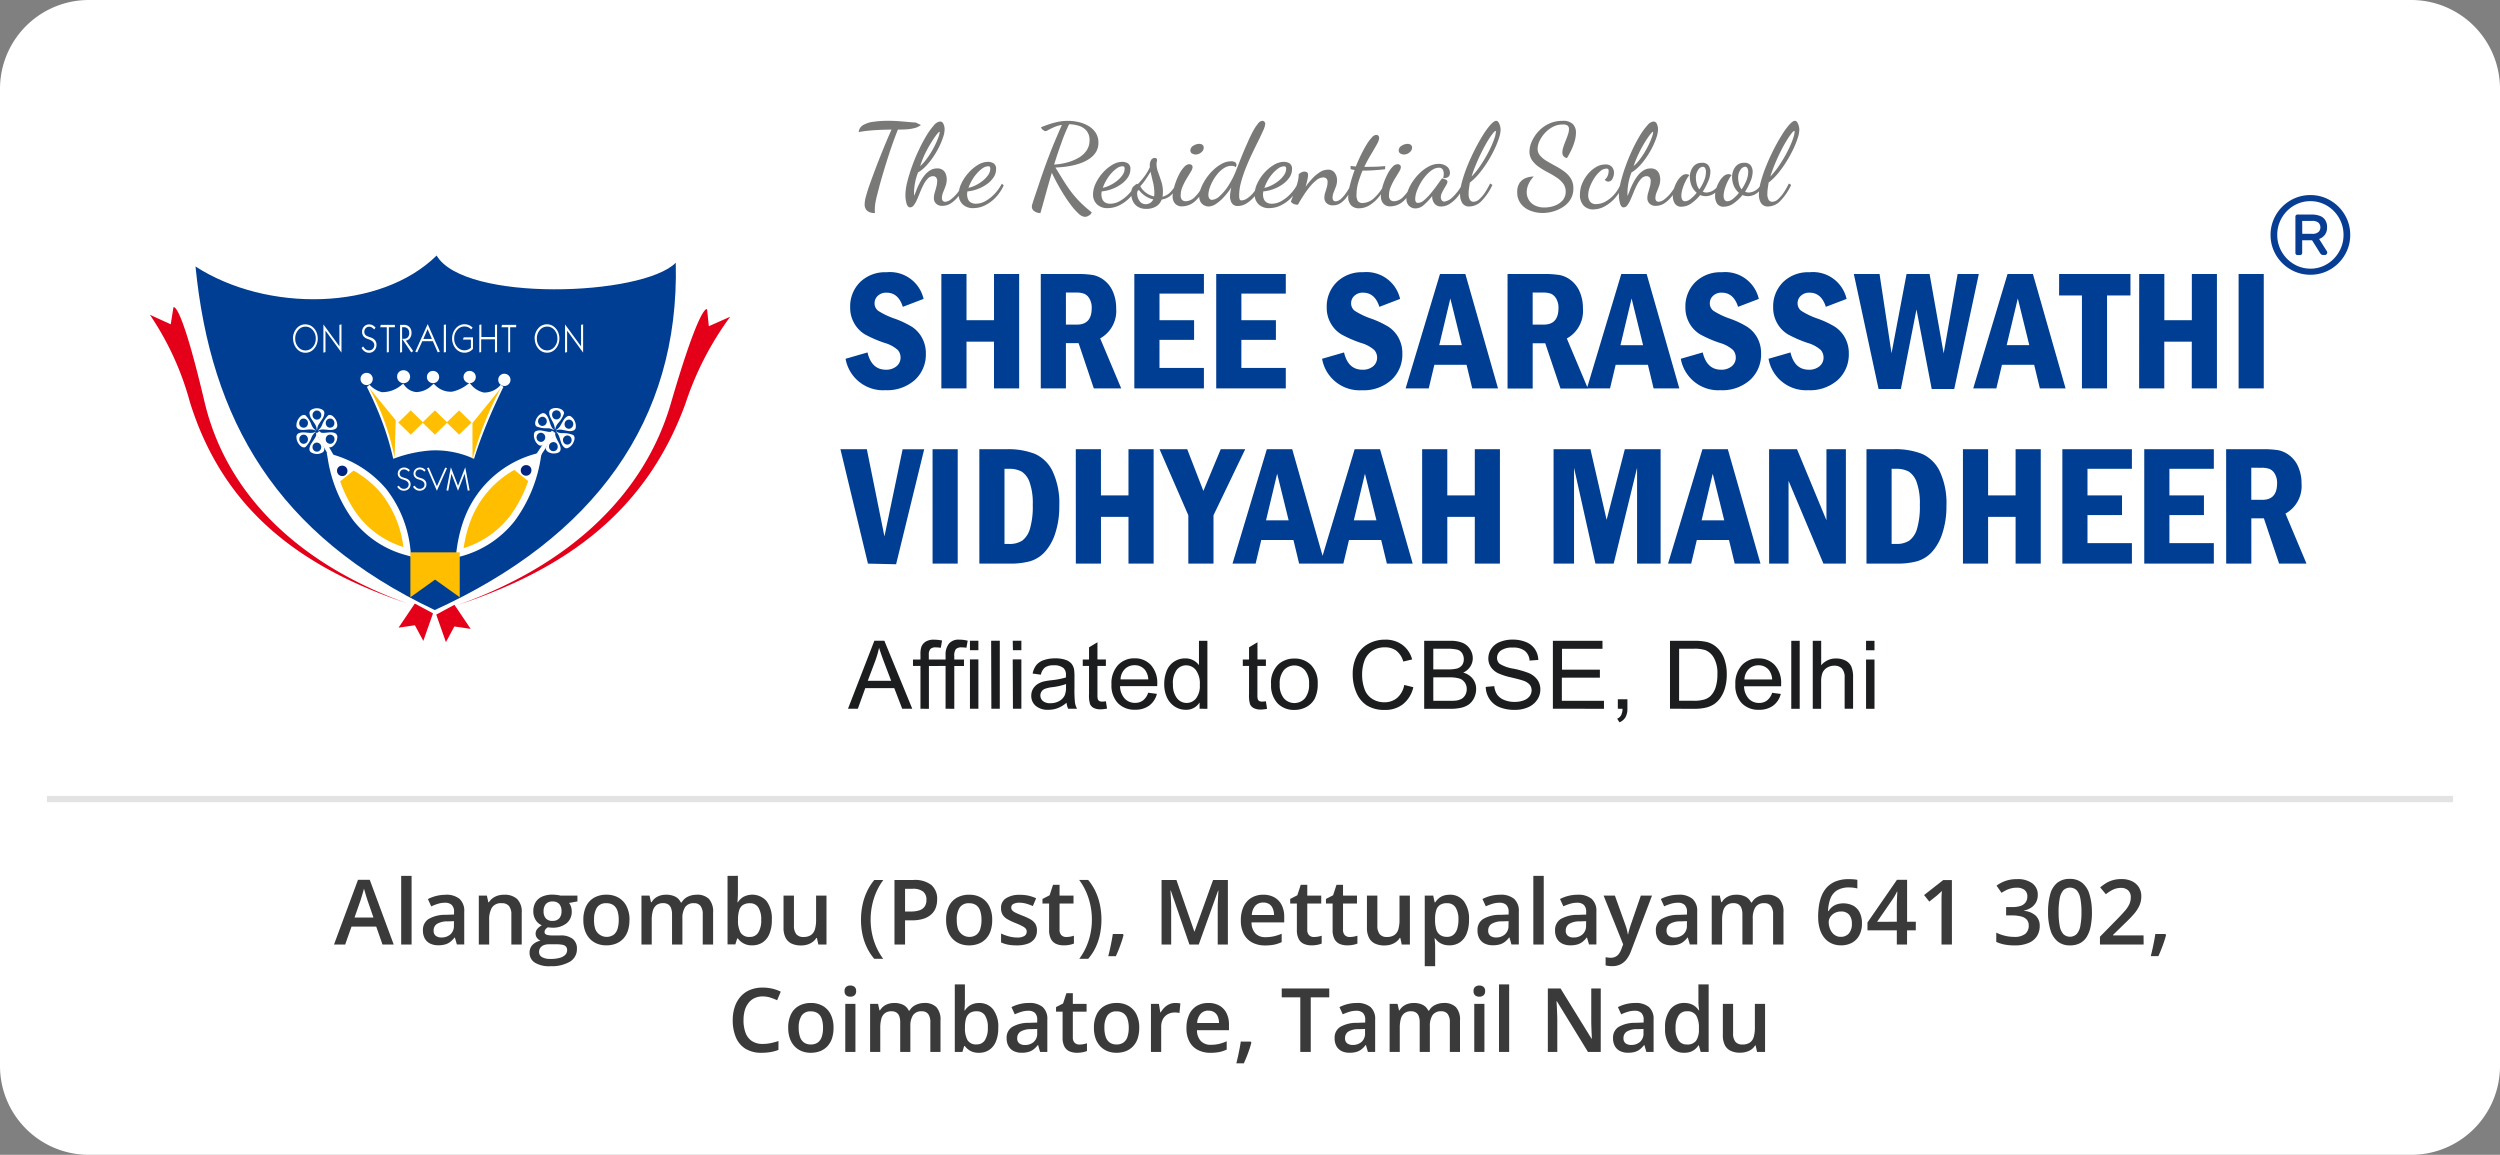
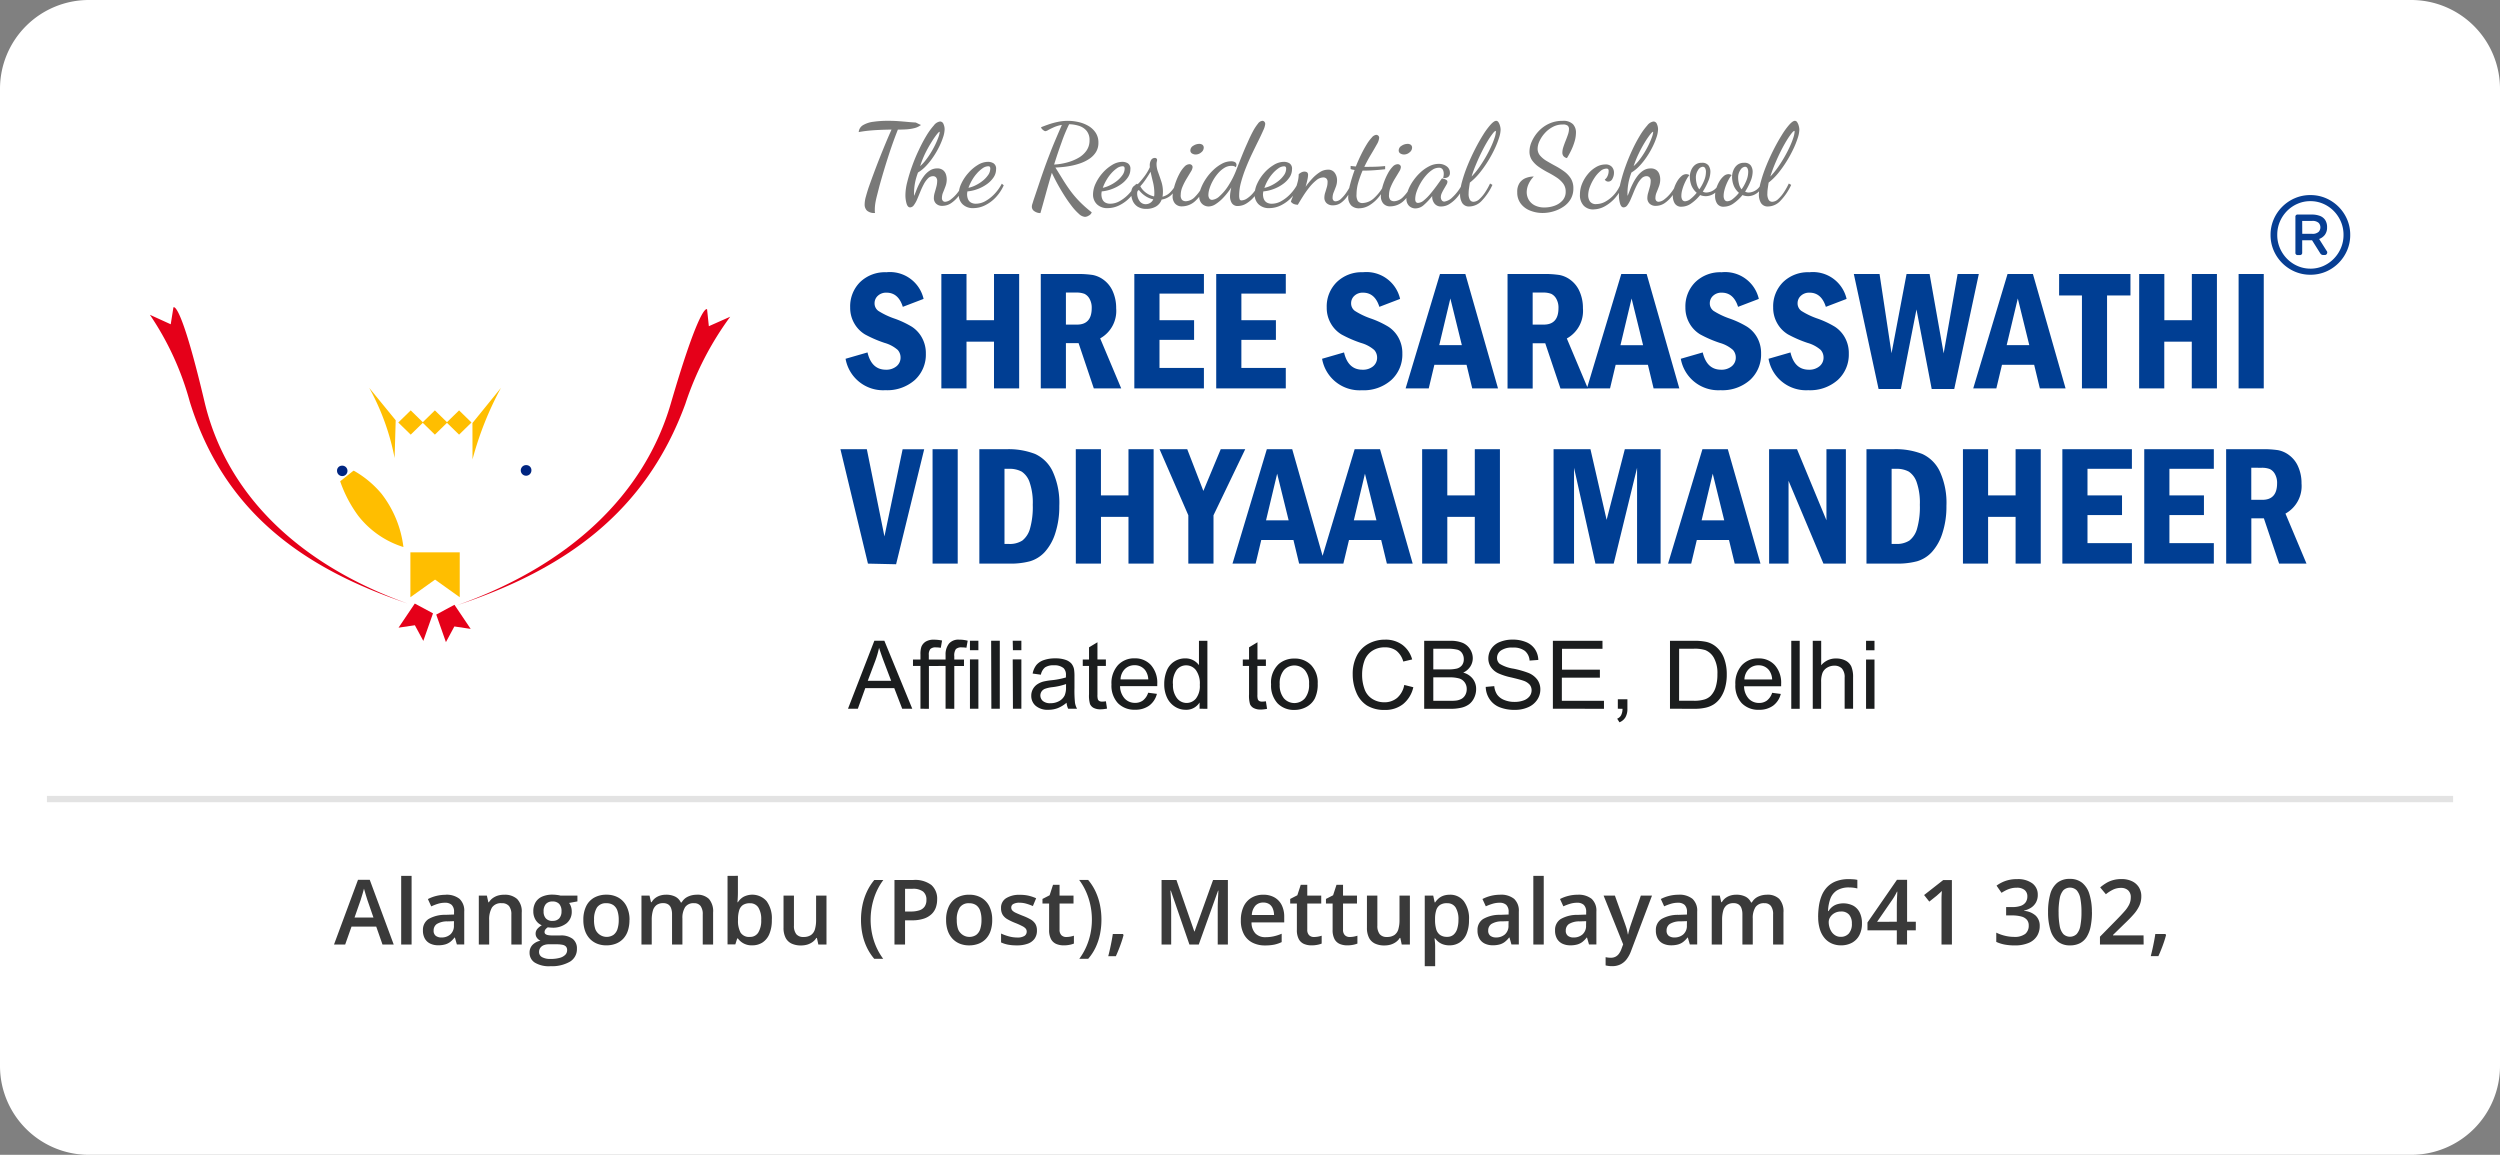
<svg xmlns="http://www.w3.org/2000/svg" width="197" height="91" viewBox="0 0 197 91">
  <rect x="0" y="0" width="197" height="91" fill="#808080" stroke="none" />
  <defs>
    <clipPath id="clip-path">
      <rect id="Rectangle_7257" data-name="Rectangle 7257" width="169.945" height="36.779" fill="none" />
    </clipPath>
  </defs>
  <g id="Group_30201" data-name="Group 30201" transform="translate(-5380 647)">
    <path id="Rectangle_7227" data-name="Rectangle 7227" d="M7,0H190a7,7,0,0,1,7,7V84a7,7,0,0,1-7,7H7a7,7,0,0,1-7-7V7A7,7,0,0,1,7,0Z" transform="translate(5380 -647)" fill="#fff" />
    <g id="Group_30199" data-name="Group 30199" transform="translate(5391.811 -626.863)">
      <g id="Group_30197" data-name="Group 30197" transform="translate(0 0)" clip-path="url(#clip-path)">
-         <path id="Path_30452" data-name="Path 30452" d="M21.809,27.936C9.326,22.01,4.15,12.954,2.955.862c5.63,3.638,14.573,3.5,19-.862C24.129,3.7,38.171,3.207,40.8.567c.3,12.462-6.434,21.64-18.994,27.369" transform="translate(0.64 0)" fill="#003e93" fill-rule="evenodd" />
        <path id="Path_30453" data-name="Path 30453" d="M16.209,14.007A24.77,24.77,0,0,0,14.16,8.471c.669.594,1.206,1.053,2.713,0,.581.748,1.442.884,2.428,0,1.113.988,1.9.579,2.808-.068a1.533,1.533,0,0,0,2.561.068,40.255,40.255,0,0,0-2.276,5.536,8.054,8.054,0,0,0-6.185,0" transform="translate(3.065 1.819)" fill="#fff" fill-rule="evenodd" />
        <path id="Path_30454" data-name="Path 30454" d="M15.483,11.12a22.214,22.214,0,0,1,.845,2.739,10.452,10.452,0,0,1,2.759-.574,7.5,7.5,0,0,1,3.243.569c.281-.878.611-1.758.977-2.639Q23.769,10.1,24.3,9a1.569,1.569,0,0,1-1.057.291,1.911,1.911,0,0,1-1.131-.67,3.053,3.053,0,0,1-1.291.6,1.887,1.887,0,0,1-1.5-.536,2.021,2.021,0,0,1-1.378.571,1.511,1.511,0,0,1-1.075-.567,2.443,2.443,0,0,1-1.663.572,1.476,1.476,0,0,1-.628-.255c.327.687.631,1.389.905,2.112m.614,2.954a21.649,21.649,0,0,0-.869-2.849c-.345-.914-.742-1.794-1.169-2.654l.209-.174a1.974,1.974,0,0,0,.972.585,2.322,2.322,0,0,0,1.577-.595l.1-.072.078.1c.009.012.021.026.034.041a1.275,1.275,0,0,0,.923.518,1.781,1.781,0,0,0,1.207-.516l.071-.062.089-.079.088.079a1.7,1.7,0,0,0,1.375.546,3.025,3.025,0,0,0,1.269-.624l.1-.069.079.091a1.758,1.758,0,0,0,1.044.67A1.674,1.674,0,0,0,24.6,8.4l.213.169c-.453.923-.875,1.843-1.255,2.76s-.724,1.836-1.013,2.757l-.045.144-.135-.057a7.3,7.3,0,0,0-3.264-.6,10.5,10.5,0,0,0-2.828.606l-.14.047Z" transform="translate(3.044 1.786)" fill="#fff" />
        <path id="Path_30455" data-name="Path 30455" d="M16.471,7.431a.511.511,0,1,1-.455.507.484.484,0,0,1,.455-.507" transform="translate(3.467 1.609)" fill="#fff" fill-rule="evenodd" />
        <path id="Path_30456" data-name="Path 30456" d="M18.4,7.474a.482.482,0,1,1-.455.482.471.471,0,0,1,.455-.482" transform="translate(3.886 1.618)" fill="#fff" fill-rule="evenodd" />
        <path id="Path_30457" data-name="Path 30457" d="M20.775,7.474a.482.482,0,1,1-.456.482.47.47,0,0,1,.456-.482" transform="translate(4.398 1.618)" fill="#fff" fill-rule="evenodd" />
        <path id="Path_30458" data-name="Path 30458" d="M23.021,7.657a.482.482,0,1,1-.455.481.47.47,0,0,1,.455-.481" transform="translate(4.885 1.658)" fill="#fff" fill-rule="evenodd" />
        <path id="Path_30459" data-name="Path 30459" d="M14.1,7.6a.482.482,0,1,1-.455.481A.47.47,0,0,1,14.1,7.6" transform="translate(2.954 1.644)" fill="#fff" fill-rule="evenodd" />
        <path id="Path_30460" data-name="Path 30460" d="M16.209,14.092l.086-2.968L14.207,8.57a18.632,18.632,0,0,1,2,5.522" transform="translate(3.075 1.855)" fill="#ffbe00" fill-rule="evenodd" />
        <path id="Path_30461" data-name="Path 30461" d="M20.9,14.21l-.006-2.866L23.143,8.57A25.568,25.568,0,0,0,20.9,14.21" transform="translate(4.523 1.855)" fill="#ffbe00" fill-rule="evenodd" />
        <path id="Path_30462" data-name="Path 30462" d="M16.091,10.986l.98-.956.977.956-.977.956Z" transform="translate(3.483 2.171)" fill="#ffbe00" fill-rule="evenodd" />
        <path id="Path_30463" data-name="Path 30463" d="M17.657,10.986l.979-.956.978.956-.978.956Z" transform="translate(3.822 2.171)" fill="#ffbe00" fill-rule="evenodd" />
        <path id="Path_30464" data-name="Path 30464" d="M19.223,10.986l.98-.956.978.956-.978.956Z" transform="translate(4.161 2.171)" fill="#ffbe00" fill-rule="evenodd" />
        <path id="Path_30465" data-name="Path 30465" d="M11.73,13.089c.69,3.789,2.521,6.441,6.023,7.43q-.675-5.8-6.023-7.43" transform="translate(2.539 2.833)" fill="#ffbe00" fill-rule="evenodd" />
        <path id="Path_30466" data-name="Path 30466" d="M13.544,18.1a11.062,11.062,0,0,1-2.011-4.889l-.079-.437.408.125a8.588,8.588,0,0,1,4.306,2.76,9.305,9.305,0,0,1,1.9,4.9l.047.4-.375-.106a7.866,7.866,0,0,1-4.2-2.757m-1.41-4.54a10.159,10.159,0,0,0,1.815,4.194A7.257,7.257,0,0,0,17.5,20.206a8.539,8.539,0,0,0-1.727-4.2,7.915,7.915,0,0,0-3.636-2.452" transform="translate(2.479 2.764)" fill="#fff" />
        <path id="Path_30467" data-name="Path 30467" d="M11.73,13.089a14,14,0,0,0,.519,2.032l1.482-1.184a9.87,9.87,0,0,0-2-.848" transform="translate(2.539 2.833)" fill="#fff" fill-rule="evenodd" />
        <path id="Path_30468" data-name="Path 30468" d="M12.483,13.613a.411.411,0,1,1-.359.408.387.387,0,0,1,.359-.408" transform="translate(2.624 2.947)" fill="#002581" fill-rule="evenodd" />
-         <path id="Path_30469" data-name="Path 30469" d="M26.211,13.042c-.7,3.87-2.574,6.576-6.149,7.587q.688-5.919,6.149-7.587" transform="translate(4.343 2.823)" fill="#ffbe00" fill-rule="evenodd" />
        <path id="Path_30470" data-name="Path 30470" d="M24.066,17.8a10.4,10.4,0,0,0,1.855-4.3,7.7,7.7,0,0,0-4.806,4.317,9.276,9.276,0,0,0-.459,1.366,11.063,11.063,0,0,0-.225,1.124A7.427,7.427,0,0,0,24.066,17.8m2.456-4.643a11.276,11.276,0,0,1-2.052,4.988,8.025,8.025,0,0,1-4.286,2.814l-.373.1.046-.4h0a12.226,12.226,0,0,1,.293-1.612,10.011,10.011,0,0,1,.488-1.448,8.315,8.315,0,0,1,5.554-4.755l.409-.124Z" transform="translate(4.288 2.754)" fill="#fff" />
        <path id="Path_30471" data-name="Path 30471" d="M25.481,13.042a14.35,14.35,0,0,1-.532,2.074l-1.512-1.208a10.035,10.035,0,0,1,2.044-.866" transform="translate(5.073 2.823)" fill="#fff" fill-rule="evenodd" />
        <path id="Path_30472" data-name="Path 30472" d="M24.478,13.577a.419.419,0,1,0,.366.416.394.394,0,0,0-.366-.416" transform="translate(5.22 2.939)" fill="#002581" fill-rule="evenodd" />
        <path id="Path_30473" data-name="Path 30473" d="M16.108,24.442l1.28-1.9,1.435.772-.764,2.171-.665-1.233Z" transform="translate(3.487 4.881)" fill="#e50019" fill-rule="evenodd" />
        <path id="Path_30474" data-name="Path 30474" d="M21.264,24.522l-1.28-1.9-1.435.772.764,2.171.665-1.235Z" transform="translate(4.015 4.898)" fill="#e50019" fill-rule="evenodd" />
        <path id="Path_30475" data-name="Path 30475" d="M20.32,26.7C11.483,23.52,5.975,17.9,4.3,10.78,2.705,4.02,2.028,3.23,1.855,3.359L1.642,4.691,0,3.942a22.872,22.872,0,0,1,3.149,6.867C5.8,19.339,11.879,23.857,20.32,26.7" transform="translate(0 0.725)" fill="#e50019" fill-rule="evenodd" />
        <path id="Path_30476" data-name="Path 30476" d="M19.845,26.828c9.014-3.184,14.836-8.8,16.91-15.924,1.969-6.76,2.692-7.549,2.856-7.42l.139,1.332,1.685-.748A24.42,24.42,0,0,0,37.9,10.934c-3.121,8.53-9.457,13.048-18.057,15.894" transform="translate(4.296 0.752)" fill="#e50019" fill-rule="evenodd" />
        <path id="Path_30477" data-name="Path 30477" d="M19.9,15.531l.347-1.816.566,1.462.568-1.462.345,1.816-.145.034-.248-1.333-.521,1.333-.518-1.333-.251,1.333Zm.046-1.751-.8,1.787-.779-1.794.147-.029.634,1.469.656-1.469ZM17.4,15.16a.554.554,0,0,0,.175.19.42.42,0,0,0,.227.064.377.377,0,0,0,.268-.1.317.317,0,0,0,.1-.246c0-.165-.133-.29-.4-.375l-.062-.019a.631.631,0,0,1-.3-.178.422.422,0,0,1-.1-.287.452.452,0,0,1,.142-.337.5.5,0,0,1,.359-.137.557.557,0,0,1,.238.049.736.736,0,0,1,.213.159l-.1.119a.719.719,0,0,0-.181-.137.417.417,0,0,0-.182-.04.329.329,0,0,0-.238.095.315.315,0,0,0-.1.232.288.288,0,0,0,.038.15.309.309,0,0,0,.116.107,1.164,1.164,0,0,0,.209.08l.128.04a.59.59,0,0,1,.277.182.437.437,0,0,1,.094.281.485.485,0,0,1-.151.365.522.522,0,0,1-.381.146.564.564,0,0,1-.3-.082.662.662,0,0,1-.225-.231Zm-1.254,0a.557.557,0,0,0,.176.19.413.413,0,0,0,.226.064.377.377,0,0,0,.268-.1.318.318,0,0,0,.106-.246c0-.165-.134-.29-.4-.375l-.063-.019a.637.637,0,0,1-.3-.178.428.428,0,0,1-.095-.287.452.452,0,0,1,.142-.337.5.5,0,0,1,.358-.137.557.557,0,0,1,.238.049.757.757,0,0,1,.214.159l-.1.119a.738.738,0,0,0-.18-.137.423.423,0,0,0-.184-.04.331.331,0,0,0-.238.095.315.315,0,0,0-.1.232.277.277,0,0,0,.039.15.3.3,0,0,0,.114.107,1.148,1.148,0,0,0,.21.08l.128.04a.6.6,0,0,1,.277.182.436.436,0,0,1,.092.281.489.489,0,0,1-.15.365.525.525,0,0,1-.382.146.557.557,0,0,1-.294-.082.665.665,0,0,1-.226-.231Z" transform="translate(3.469 2.969)" fill="#fff" fill-rule="evenodd" />
        <path id="Path_30478" data-name="Path 30478" d="M30.709,6.688V4.467l1.261,1.726V4.5l.164-.036V6.688L30.872,4.954V6.647Zm-2.4-1.114a1.263,1.263,0,0,1,.08-.444,1.138,1.138,0,0,1,.226-.373.874.874,0,0,1,.671-.3.885.885,0,0,1,.364.075.916.916,0,0,1,.307.225,1.057,1.057,0,0,1,.226.37,1.285,1.285,0,0,1,0,.894,1.124,1.124,0,0,1-.224.373.925.925,0,0,1-.3.224.878.878,0,0,1-.366.077.892.892,0,0,1-.367-.077.913.913,0,0,1-.3-.224,1.124,1.124,0,0,1-.226-.376,1.263,1.263,0,0,1-.08-.444m.169,0a.986.986,0,0,0,.234.669.745.745,0,0,0,1.147,0,.981.981,0,0,0,.236-.668.989.989,0,0,0-.235-.669.744.744,0,0,0-1.147,0,.983.983,0,0,0-.235.669m-2.258,1.1V4.689H25.7l.04-.185h1.119v.185h-.476V6.647Zm-2.277,0V4.5l.163-.028v.985h1.07V4.5l.165-.028V6.647l-.165.028V5.641H24.1V6.647Zm-.5-1.192v.911a.925.925,0,0,1-.3.224.88.88,0,0,1-.365.077.893.893,0,0,1-.369-.077.93.93,0,0,1-.305-.224,1.136,1.136,0,0,1-.224-.373,1.251,1.251,0,0,1-.083-.446,1.237,1.237,0,0,1,.064-.393,1.21,1.21,0,0,1,.182-.349.934.934,0,0,1,.325-.28.876.876,0,0,1,.409-.1.892.892,0,0,1,.345.067.929.929,0,0,1,.293.2l-.106.141a.842.842,0,0,0-.252-.175.7.7,0,0,0-.281-.057.736.736,0,0,0-.577.27.989.989,0,0,0-.235.669.987.987,0,0,0,.235.669.732.732,0,0,0,.574.269.72.72,0,0,0,.266-.051.8.8,0,0,0,.242-.151V5.665h-.628l.062-.182ZM21.156,6.675V4.5l.169-.028V6.647Zm-2.247-.058.977-2.179.955,2.174-.162.057-.387-.882h-.831l-.4.882Zm.635-1.008h.673l-.338-.772ZM17.709,6.686V4.5h.307a.564.564,0,0,1,.433.173.641.641,0,0,1,.162.46.685.685,0,0,1-.12.411.493.493,0,0,1-.324.2l.575.82-.151.108L17.872,5.6,18,5.6a.412.412,0,0,0,.318-.12.471.471,0,0,0,.113-.336.476.476,0,0,0-.113-.337A.416.416,0,0,0,18,4.685h-.131V6.647Zm-1.046-.011V4.689h-.518l.041-.185H17.3v.185h-.476V6.647ZM14.805,6.2a.67.67,0,0,0,.2.234.438.438,0,0,0,.253.078.4.4,0,0,0,.3-.119.411.411,0,0,0,.118-.3q0-.3-.446-.456c-.032-.011-.055-.018-.071-.026a.706.706,0,0,1-.336-.215.557.557,0,0,1-.106-.352.583.583,0,0,1,.158-.411.53.53,0,0,1,.4-.168.6.6,0,0,1,.266.06.857.857,0,0,1,.238.195l-.109.145a.834.834,0,0,0-.2-.168.443.443,0,0,0-.2-.049.354.354,0,0,0-.268.117.4.4,0,0,0-.109.283.344.344,0,0,0,.172.314,1.277,1.277,0,0,0,.234.1l.142.049a.685.685,0,0,1,.31.223.567.567,0,0,1,.1.344.62.62,0,0,1-.168.444.556.556,0,0,1-.426.18.593.593,0,0,1-.33-.1.782.782,0,0,1-.252-.282Zm-3.137.493V4.467l1.261,1.726V4.5l.164-.036V6.688L11.832,4.954V6.647Zm-2.4-1.114a1.263,1.263,0,0,1,.08-.444,1.138,1.138,0,0,1,.226-.373.874.874,0,0,1,.673-.3.879.879,0,0,1,.363.075.916.916,0,0,1,.307.225,1.078,1.078,0,0,1,.227.37,1.3,1.3,0,0,1,0,.894,1.126,1.126,0,0,1-.225.373.925.925,0,0,1-.3.224.876.876,0,0,1-.365.077.893.893,0,0,1-.369-.077.913.913,0,0,1-.3-.224,1.124,1.124,0,0,1-.226-.376,1.263,1.263,0,0,1-.08-.444m.169,0a.981.981,0,0,0,.235.669.744.744,0,0,0,1.146,0,.981.981,0,0,0,.236-.668.989.989,0,0,0-.235-.669.743.743,0,0,0-1.146,0,.984.984,0,0,0-.236.669" transform="translate(2.005 0.961)" fill="#fff" fill-rule="evenodd" />
        <path id="Path_30479" data-name="Path 30479" d="M16.875,19.227h3.888v3.536l-1.944-1.389-1.944,1.389Z" transform="translate(3.653 4.162)" fill="#ffbe00" fill-rule="evenodd" />
        <path id="Path_30480" data-name="Path 30480" d="M26.425,11.7l.013.03a.85.85,0,0,0-.338.33c-.084.145-.167.288-.248.432a.859.859,0,0,1-.342.331.278.278,0,0,1-.291-.058.83.83,0,0,1-.263-.355.9.9,0,0,1-.077-.438.3.3,0,0,1,.151-.27.8.8,0,0,1,.459-.049l.476.092a.812.812,0,0,0,.46-.045m-.685.342a.348.348,0,0,0-.189-.19.311.311,0,0,0-.263.007.338.338,0,0,0-.18.2.364.364,0,0,0,.006.275.337.337,0,0,0,.192.189.316.316,0,0,0,.262-.007.338.338,0,0,0,.178-.2.367.367,0,0,0-.006-.276m.811-.476h-.033a.791.791,0,0,0-.015-.217,1.176,1.176,0,0,0-.068-.219c-.024-.056-.08-.167-.169-.332-.052-.095-.085-.162-.1-.2a1.173,1.173,0,0,1-.068-.21.654.654,0,0,1-.011-.207.309.309,0,0,1,.206-.242.882.882,0,0,1,.744.047.439.439,0,0,1,.193.2.238.238,0,0,1,.019.119,2.1,2.1,0,0,1-.467.771.975.975,0,0,0-.23.491m.062-.791a.326.326,0,0,0,.181-.03.332.332,0,0,0,.2-.288.362.362,0,0,0-.028-.186.314.314,0,0,0-.28-.209.321.321,0,0,0-.178.028.335.335,0,0,0-.2.294.425.425,0,0,0,.03.181.321.321,0,0,0,.276.21m-.162.82-.017.024a.874.874,0,0,0-.5-.146,1.909,1.909,0,0,1-.862-.147.223.223,0,0,1-.073-.1.458.458,0,0,1-.011-.279.974.974,0,0,1,.146-.332.814.814,0,0,1,.321-.288.276.276,0,0,1,.3,0,.708.708,0,0,1,.144.154,1.107,1.107,0,0,1,.111.2c.023.056.064.174.123.354.034.1.058.174.075.213a1.118,1.118,0,0,0,.1.193.659.659,0,0,0,.139.146m-.624-.45a.363.363,0,0,0,.033-.361.37.37,0,0,0-.108-.14.316.316,0,0,0-.347-.033.358.358,0,0,0-.165.477.37.37,0,0,0,.108.14.315.315,0,0,0,.343.034.341.341,0,0,0,.073-.044.454.454,0,0,0,.063-.073m.771.606.018-.029a.849.849,0,0,0,.5.147,1.924,1.924,0,0,1,.866.152.217.217,0,0,1,.072.095.458.458,0,0,1,.011.279.966.966,0,0,1-.146.333.8.8,0,0,1-.321.287.276.276,0,0,1-.3,0,.717.717,0,0,1-.145-.156,1.107,1.107,0,0,1-.111-.2c-.023-.056-.058-.153-.1-.3s-.077-.232-.094-.271a1.118,1.118,0,0,0-.1-.193.632.632,0,0,0-.139-.146m.624.451a.358.358,0,0,0-.033.36.373.373,0,0,0,.108.141.318.318,0,0,0,.347.032.353.353,0,0,0,.134-.113.377.377,0,0,0-.077-.5.315.315,0,0,0-.343-.034.34.34,0,0,0-.073.044.42.42,0,0,0-.063.074m-.6-.555-.015-.032a.855.855,0,0,0,.341-.33c.08-.144.163-.287.247-.432a.859.859,0,0,1,.342-.331.277.277,0,0,1,.291.06.825.825,0,0,1,.263.354.869.869,0,0,1,.077.438.3.3,0,0,1-.151.27.8.8,0,0,1-.459.049l-.476-.092a.8.8,0,0,0-.46.046m.686-.343a.34.34,0,0,0,.189.19.308.308,0,0,0,.262-.006.35.35,0,0,0,.182-.2.354.354,0,0,0,0-.277.34.34,0,0,0-.192-.189.321.321,0,0,0-.265.009.337.337,0,0,0-.178.2.359.359,0,0,0,.007.275m-.811.477h.032a.741.741,0,0,0,.015.215,1.175,1.175,0,0,0,.068.219c.024.056.071.148.141.279s.113.215.13.255a1.132,1.132,0,0,1,.068.209.656.656,0,0,1,.011.207.307.307,0,0,1-.206.242.885.885,0,0,1-.743-.046.448.448,0,0,1-.195-.2.247.247,0,0,1-.019-.12,2.1,2.1,0,0,1,.467-.771.985.985,0,0,0,.231-.49m-.063.789a.338.338,0,0,0-.181.03.334.334,0,0,0-.2.288.382.382,0,0,0,.028.187.341.341,0,0,0,.457.18.328.328,0,0,0,.2-.293.38.38,0,0,0-.029-.182.32.32,0,0,0-.276-.21" transform="translate(5.385 2.137)" fill="#fff" fill-rule="evenodd" />
        <path id="Path_30481" data-name="Path 30481" d="M11.084,11.8h.033a.908.908,0,0,0,.148.46c.091.139.184.276.275.412a.927.927,0,0,1,.148.463.3.3,0,0,1-.17.254.863.863,0,0,1-.828,0,.3.3,0,0,1-.174-.254.9.9,0,0,1,.145-.459c.092-.14.184-.279.276-.417a.92.92,0,0,0,.147-.46m.018.8a.328.328,0,0,0-.242.1.345.345,0,0,0-.1.254.353.353,0,0,0,.1.254.331.331,0,0,0,.485,0,.358.358,0,0,0,.1-.254.353.353,0,0,0-.1-.251A.325.325,0,0,0,11.1,12.6m-.083-.971-.015.03a.641.641,0,0,0-.193-.074.967.967,0,0,0-.219-.024c-.058,0-.178.009-.359.026-.1.011-.175.016-.217.016a1.046,1.046,0,0,1-.21-.021.6.6,0,0,1-.184-.074.314.314,0,0,1-.127-.3.854.854,0,0,1,.119-.417.829.829,0,0,1,.224-.275.424.424,0,0,1,.253-.1.213.213,0,0,1,.113.03,2.072,2.072,0,0,1,.481.763.956.956,0,0,0,.333.421m-.662-.383a.384.384,0,0,0,.046-.186.333.333,0,0,0-.17-.307.321.321,0,0,0-.173-.05.312.312,0,0,0-.3.182.36.36,0,0,0-.047.181.333.333,0,0,0,.174.311.347.347,0,0,0,.17.045.317.317,0,0,0,.3-.178m.647.489.015.027a.942.942,0,0,0-.333.421,2.076,2.076,0,0,1-.481.766.225.225,0,0,1-.113.03.41.41,0,0,1-.247-.1.908.908,0,0,1-.23-.275.866.866,0,0,1-.119-.425.305.305,0,0,1,.127-.288.661.661,0,0,1,.193-.074.959.959,0,0,1,.219-.024c.057,0,.178.009.358.027.1.01.176.015.218.015a1.034,1.034,0,0,0,.209-.021.579.579,0,0,0,.185-.074m-.647.414a.325.325,0,0,0-.3-.178.34.34,0,0,0-.167.045.351.351,0,0,0-.17.319.38.38,0,0,0,.044.174.326.326,0,0,0,.3.179.343.343,0,0,0,.337-.36.375.375,0,0,0-.009-.088.428.428,0,0,0-.038-.091m.842-.489-.017-.03a.915.915,0,0,0,.332-.417A2.1,2.1,0,0,1,12,10.447a.209.209,0,0,1,.112-.03.41.41,0,0,1,.248.1.944.944,0,0,1,.23.275.879.879,0,0,1,.119.425.309.309,0,0,1-.127.288.689.689,0,0,1-.193.074,1.05,1.05,0,0,1-.219.024c-.058,0-.158-.007-.3-.021s-.235-.021-.275-.021a.965.965,0,0,0-.21.021.59.59,0,0,0-.185.074m.648-.414a.324.324,0,0,0,.3.178.336.336,0,0,0,.165-.045.348.348,0,0,0,.17-.319.4.4,0,0,0-.043-.174.329.329,0,0,0-.3-.179.343.343,0,0,0-.337.36.378.378,0,0,0,.01.088.373.373,0,0,0,.038.091m-.727.345h-.033a.9.9,0,0,0-.148-.46c-.091-.136-.182-.274-.275-.414a.92.92,0,0,1-.148-.462.3.3,0,0,1,.17-.254.863.863,0,0,1,.828,0,.3.3,0,0,1,.174.254.9.9,0,0,1-.145.459c-.091.14-.184.279-.275.417a.923.923,0,0,0-.148.46m-.018-.8a.331.331,0,0,0,.243-.1.35.35,0,0,0,.1-.254.366.366,0,0,0-.1-.257.329.329,0,0,0-.487,0,.355.355,0,0,0-.1.258.345.345,0,0,0,.1.249.32.32,0,0,0,.242.107m.084.971.013-.03a.649.649,0,0,0,.195.074,1.032,1.032,0,0,0,.219.024c.057,0,.157-.006.3-.021s.235-.021.276-.021a1.043,1.043,0,0,1,.209.021.608.608,0,0,1,.185.074.316.316,0,0,1,.127.3.867.867,0,0,1-.119.417.844.844,0,0,1-.224.275.425.425,0,0,1-.254.1A.22.22,0,0,1,12,12.95a2.085,2.085,0,0,1-.482-.763.939.939,0,0,0-.332-.421m.662.383a.372.372,0,0,0-.047.186.335.335,0,0,0,.17.307.325.325,0,0,0,.174.05.313.313,0,0,0,.3-.182.372.372,0,0,0,.046-.181.33.33,0,0,0-.174-.311.342.342,0,0,0-.169-.045.316.316,0,0,0-.3.178" transform="translate(2.056 2.142)" fill="#fff" fill-rule="evenodd" />
        <path id="Path_30482" data-name="Path 30482" d="M11.059,11.374,12.48,13.84l-.3.19-1.42-2.466Z" transform="translate(2.33 2.462)" fill="#fff" />
        <path id="Path_30483" data-name="Path 30483" d="M26.608,11.554,25,13.977l-.285-.208,1.607-2.423Z" transform="translate(5.35 2.456)" fill="#fff" />
        <path id="Path_30484" data-name="Path 30484" d="M155.907,16.485v2.53h.872q1.16,0,1.162-1.3a1.41,1.41,0,0,0-.172-.735.921.921,0,0,0-.4-.389,1.714,1.714,0,0,0-.673-.1Zm-1.982-1.459h2.834a7.725,7.725,0,0,1,1.264.077,2.1,2.1,0,0,1,.888.409,2.2,2.2,0,0,1,.7.912,3.171,3.171,0,0,1,.255,1.3A2.476,2.476,0,0,1,158.6,20.1l1.659,3.943H158.1l-1.2-3.567h-.989v3.567h-1.982Zm-6.452,0h5.483v1.546h-3.5v2.092h2.721v1.553h-2.721V22.43h3.5v1.612h-5.483Zm-6.453,0H146.5v1.546H143v2.092h2.721v1.553H143V22.43h3.5v1.612H141.02Zm-7.834,0h1.982v3.638h2.167V15.027h1.982v9.015h-1.982V20.356h-2.167v3.686h-1.982Zm-5.62,1.546v5.919h.336a1.839,1.839,0,0,0,1.064-.266,1.8,1.8,0,0,0,.6-.92,6.2,6.2,0,0,0,.224-1.9,4.937,4.937,0,0,0-.248-1.77,1.637,1.637,0,0,0-.619-.841,1.991,1.991,0,0,0-1.022-.221Zm-1.982-1.546h2.132a5.792,5.792,0,0,1,2.257.372,2.843,2.843,0,0,1,1.389,1.377,5.923,5.923,0,0,1,.523,2.715,6.728,6.728,0,0,1-.319,2.157,3.981,3.981,0,0,1-.831,1.484,2.577,2.577,0,0,1-1.164.726,5.941,5.941,0,0,1-1.615.184h-2.372Zm-7.674,0h2.2l2.32,5.6v-5.6h1.532v9.015h-1.77l-2.748-6.526v6.526h-1.53Zm-3.534,5.607-.906-3.679-.877,3.679Zm-1.718-5.607h2l2.575,9.015H115.2l-.449-1.861h-2.536l-.444,1.861h-1.822Zm-11.73,0h2.906l1.274,5.569,1.434-5.569h2.82v9.015h-1.855V16.492l-1.842,7.549h-1.44l-1.685-7.549v7.549h-1.612Zm-10.357,0h1.982v3.638H94.72V15.027H96.7v9.015H94.72V20.356H92.554v3.686H90.572Zm-3.6,5.607-.907-3.679-.876,3.679Zm-1.719-5.607h2l2.575,9.015H87.792l-.449-1.861H84.807l-.444,1.861H82.541Zm-5.2,5.607-.906-3.679-.877,3.679Zm-1.719-5.607h2L82.9,24.042H80.877l-.448-1.861H77.893l-.444,1.861H75.626Zm-8.454,0h2.181l1.272,3.289L74.7,15.027H76.63l-2.5,5.205v3.81H72.146v-3.81Zm-6.6,0h1.982v3.638H67.43V15.027h1.982v9.015H67.43V20.356H65.263v3.686H63.282ZM57.66,16.573v5.919H58a1.839,1.839,0,0,0,1.064-.266,1.811,1.811,0,0,0,.6-.92,6.239,6.239,0,0,0,.224-1.9,4.937,4.937,0,0,0-.248-1.77,1.638,1.638,0,0,0-.62-.841A1.991,1.991,0,0,0,58,16.573Zm-1.982-1.546h2.132a5.8,5.8,0,0,1,2.258.372,2.846,2.846,0,0,1,1.388,1.377,5.923,5.923,0,0,1,.523,2.715,6.729,6.729,0,0,1-.318,2.157,3.982,3.982,0,0,1-.832,1.484,2.579,2.579,0,0,1-1.163.726,5.956,5.956,0,0,1-1.617.184H55.679Zm-3.686,0h1.982v9.015H51.993Zm-7.26,0h2.081L48.2,21.9l1.433-6.871h1.7l-2.214,9.063L46.9,24.042ZM154.908,1.22h1.982v9.016h-1.982Zm-7.834,0h1.982v3.64h2.167V1.22H153.2v9.016h-1.982V6.55h-2.167v3.686h-1.982Zm-6.309,0h5.621V2.912h-1.844v7.324h-1.979V2.912h-1.8Zm-2.351,5.608-.905-3.68-.877,3.68ZM136.7,1.22h2l2.574,9.016h-2.027l-.449-1.862h-2.536l-.444,1.862h-1.822Zm-12.112,0h2.027l.944,6.243,1.184-6.243h1.815l1.109,6.255,1.1-6.255h1.67L132.5,10.284h-1.776l-1.2-6.27-1.229,6.27h-1.757Zm-.568,1.962-1.637.626c-.235-.743-.661-1.116-1.283-1.116a.941.941,0,0,0-.689.248.783.783,0,0,0-.255.577.728.728,0,0,0,.3.612,5.953,5.953,0,0,0,1.258.6,7.384,7.384,0,0,1,1.371.641,2.4,2.4,0,0,1,.8.861,2.521,2.521,0,0,1,.307,1.265,2.709,2.709,0,0,1-.867,2.072,3.285,3.285,0,0,1-2.33.809A3,3,0,0,1,117.867,7.9l1.729-.5q.317,1.361,1.448,1.362a1.255,1.255,0,0,0,.835-.269.87.87,0,0,0,.322-.7.889.889,0,0,0-.225-.591,2.687,2.687,0,0,0-1.032-.552A9.47,9.47,0,0,1,119.4,5.98a2.387,2.387,0,0,1-.838-.859,2.459,2.459,0,0,1-.33-1.271,2.687,2.687,0,0,1,.782-1.991,2.808,2.808,0,0,1,2.069-.777,2.718,2.718,0,0,1,2.934,2.1m-6.914,0-1.637.626c-.235-.743-.661-1.116-1.283-1.116a.944.944,0,0,0-.69.248.786.786,0,0,0-.254.577.726.726,0,0,0,.3.612,6.017,6.017,0,0,0,1.258.6,7.309,7.309,0,0,1,1.371.641,2.4,2.4,0,0,1,.805.861,2.521,2.521,0,0,1,.307,1.265,2.709,2.709,0,0,1-.867,2.072,3.285,3.285,0,0,1-2.33.809A3,3,0,0,1,110.953,7.9l1.729-.5q.318,1.361,1.448,1.362a1.253,1.253,0,0,0,.834-.269.87.87,0,0,0,.322-.7.89.89,0,0,0-.226-.591,2.659,2.659,0,0,0-1.03-.552,9.421,9.421,0,0,1-1.546-.669,2.387,2.387,0,0,1-.838-.859,2.459,2.459,0,0,1-.33-1.271,2.687,2.687,0,0,1,.782-1.991,2.808,2.808,0,0,1,2.069-.777,2.718,2.718,0,0,1,2.934,2.1m-9.12,3.646-.906-3.68-.877,3.68ZM106.263,1.22h2l2.574,9.016h-2.027l-.449-1.862H105.82l-.444,1.862h-1.821Zm-6.983,1.46V5.208h.872q1.161,0,1.162-1.3a1.4,1.4,0,0,0-.172-.735.925.925,0,0,0-.4-.39,1.738,1.738,0,0,0-.671-.1ZM97.3,1.22h2.834A7.725,7.725,0,0,1,101.4,1.3a2.114,2.114,0,0,1,.887.408,2.223,2.223,0,0,1,.7.914,3.189,3.189,0,0,1,.254,1.3,2.478,2.478,0,0,1-1.269,2.379l1.659,3.943h-2.16l-1.2-3.567h-.99v3.567H97.3Zm-3.6,5.608-.906-3.68-.877,3.68ZM91.976,1.22h2l2.574,9.016H94.519l-.449-1.862H91.534l-.444,1.862H89.268ZM88.834,3.182,87.2,3.808q-.35-1.115-1.282-1.116a.944.944,0,0,0-.69.248.782.782,0,0,0-.254.577.726.726,0,0,0,.3.612,5.985,5.985,0,0,0,1.258.6,7.346,7.346,0,0,1,1.371.641,2.394,2.394,0,0,1,.8.861A2.521,2.521,0,0,1,89.011,7.5a2.709,2.709,0,0,1-.867,2.072,3.283,3.283,0,0,1-2.33.809A3,3,0,0,1,82.686,7.9l1.73-.5q.318,1.361,1.446,1.362A1.253,1.253,0,0,0,86.7,8.5a.87.87,0,0,0,.322-.7.889.889,0,0,0-.225-.591,2.679,2.679,0,0,0-1.03-.552,9.374,9.374,0,0,1-1.546-.669,2.39,2.39,0,0,1-.839-.859,2.459,2.459,0,0,1-.33-1.271,2.688,2.688,0,0,1,.783-1.991A2.808,2.808,0,0,1,85.9,1.081a2.717,2.717,0,0,1,2.933,2.1M74.344,1.22h5.483V2.767h-3.5V4.859h2.721V6.413H76.326V8.624h3.5v1.612H74.344Zm-6.453,0h5.484V2.767h-3.5V4.859H72.6V6.413H69.874V8.624h3.5v1.612H67.891ZM62.5,2.679V5.208h.871q1.161,0,1.162-1.3a1.416,1.416,0,0,0-.172-.735.925.925,0,0,0-.4-.39,1.734,1.734,0,0,0-.671-.1ZM60.519,1.22h2.834a7.725,7.725,0,0,1,1.265.078,2.125,2.125,0,0,1,.888.408,2.231,2.231,0,0,1,.7.914,3.19,3.19,0,0,1,.254,1.3A2.478,2.478,0,0,1,65.2,6.294l1.659,3.943h-2.16l-1.2-3.567H62.5v3.567H60.519Zm-7.834,0h1.982v3.64h2.167V1.22h1.982v9.016H56.833V6.55H54.667v3.686H52.685Zm-1.4,1.962-1.637.626c-.234-.743-.659-1.116-1.282-1.116a.944.944,0,0,0-.69.248.782.782,0,0,0-.254.577.726.726,0,0,0,.3.612,5.984,5.984,0,0,0,1.258.6,7.346,7.346,0,0,1,1.371.641,2.394,2.394,0,0,1,.8.861A2.521,2.521,0,0,1,51.463,7.5,2.709,2.709,0,0,1,50.6,9.567a3.283,3.283,0,0,1-2.33.809A3,3,0,0,1,45.137,7.9l1.729-.5q.319,1.361,1.448,1.362a1.253,1.253,0,0,0,.834-.269.87.87,0,0,0,.322-.7.889.889,0,0,0-.225-.591,2.679,2.679,0,0,0-1.03-.552,9.443,9.443,0,0,1-1.547-.669,2.4,2.4,0,0,1-.838-.859A2.459,2.459,0,0,1,45.5,3.85a2.691,2.691,0,0,1,.781-1.991,2.813,2.813,0,0,1,2.07-.777,2.717,2.717,0,0,1,2.933,2.1" transform="translate(9.683 0.234)" fill="#003e93" />
        <path id="Path_30485" data-name="Path 30485" d="M127.261,26.446h.665v3.884h-.665Zm0-1.474h.665v.748h-.665Zm-4.2,5.359V24.972h.665V26.9a1.482,1.482,0,0,1,1.17-.535,1.592,1.592,0,0,1,.753.169A.994.994,0,0,1,126.1,27a2.147,2.147,0,0,1,.139.87v2.458h-.665V27.875a1.02,1.02,0,0,0-.214-.718.8.8,0,0,0-.608-.224,1.074,1.074,0,0,0-.551.151.863.863,0,0,0-.37.411,1.886,1.886,0,0,0-.109.715v2.12Zm-1.693-5.359h.665v5.359h-.665Zm-3.691,3.046h2.185a1.314,1.314,0,0,0-.251-.735,1.02,1.02,0,0,0-.821-.381,1.061,1.061,0,0,0-.769.3,1.2,1.2,0,0,0-.344.811m2.176,1.056.689.089a1.645,1.645,0,0,1-.6.922,1.825,1.825,0,0,1-1.12.328,1.8,1.8,0,0,1-1.36-.524,2.029,2.029,0,0,1-.5-1.468,2.126,2.126,0,0,1,.508-1.516,1.726,1.726,0,0,1,1.32-.54,1.675,1.675,0,0,1,1.28.528,2.09,2.09,0,0,1,.5,1.489q0,.058,0,.175h-2.922a1.481,1.481,0,0,0,.365.978,1.094,1.094,0,0,0,.817.339,1.015,1.015,0,0,0,.623-.192,1.249,1.249,0,0,0,.409-.608m-7.333.628h1.153a2.788,2.788,0,0,0,.839-.1,1.211,1.211,0,0,0,.485-.277,1.713,1.713,0,0,0,.4-.68,3.326,3.326,0,0,0,.142-1.034,2.477,2.477,0,0,0-.279-1.294,1.384,1.384,0,0,0-.676-.607,2.787,2.787,0,0,0-.926-.109h-1.135Zm-.718.629V24.972h1.864a4.571,4.571,0,0,1,.963.077,1.838,1.838,0,0,1,.794.384,2.17,2.17,0,0,1,.64.915,3.546,3.546,0,0,1,.213,1.275,3.708,3.708,0,0,1-.144,1.081,2.634,2.634,0,0,1-.369.781,1.959,1.959,0,0,1-.494.485,2.017,2.017,0,0,1-.646.269,3.737,3.737,0,0,1-.87.091Zm-4.11,0v-.748h.755v.748A1.306,1.306,0,0,1,108.3,31a.951.951,0,0,1-.471.394l-.181-.285a.615.615,0,0,0,.31-.268,1.143,1.143,0,0,0,.112-.51Zm-5.118,0V24.972h3.909V25.6h-3.19v1.646h2.985v.629H103.29V29.7h3.319v.629Zm-5.29-1.721.671-.06a1.465,1.465,0,0,0,.224.663,1.23,1.23,0,0,0,.544.42,2.082,2.082,0,0,0,.831.159,2,2,0,0,0,.723-.12,1.016,1.016,0,0,0,.467-.333.776.776,0,0,0,.153-.46.7.7,0,0,0-.147-.439,1.119,1.119,0,0,0-.488-.315q-.219-.082-.963-.26a4.9,4.9,0,0,1-1.045-.335,1.449,1.449,0,0,1-.575-.5,1.205,1.205,0,0,1-.191-.667,1.357,1.357,0,0,1,.232-.76,1.445,1.445,0,0,1,.68-.536,2.6,2.6,0,0,1,.993-.184,2.718,2.718,0,0,1,1.061.193,1.524,1.524,0,0,1,.708.563,1.623,1.623,0,0,1,.265.845l-.689.052a1.083,1.083,0,0,0-.373-.766,1.473,1.473,0,0,0-.944-.259,1.529,1.529,0,0,0-.948.236.707.707,0,0,0-.3.569.606.606,0,0,0,.209.474,2.892,2.892,0,0,0,1.08.382,7.3,7.3,0,0,1,1.2.342,1.629,1.629,0,0,1,.7.545,1.312,1.312,0,0,1,.224.759,1.438,1.438,0,0,1-.247.805,1.613,1.613,0,0,1-.709.586,2.492,2.492,0,0,1-1.041.21,3.129,3.129,0,0,1-1.229-.213,1.7,1.7,0,0,1-.777-.636,1.789,1.789,0,0,1-.3-.962M93.16,29.7h1.348A3.167,3.167,0,0,0,95,29.676a1.166,1.166,0,0,0,.412-.146.788.788,0,0,0,.274-.3.93.93,0,0,0,.108-.454.88.88,0,0,0-.157-.522.822.822,0,0,0-.431-.313,2.7,2.7,0,0,0-.792-.089H93.16Zm0-2.477h1.17a2.634,2.634,0,0,0,.682-.062.753.753,0,0,0,.412-.269.764.764,0,0,0,.139-.468.845.845,0,0,0-.13-.471.647.647,0,0,0-.369-.279,3.121,3.121,0,0,0-.824-.075H93.16Zm-.718,3.106V24.972h2.03a2.519,2.519,0,0,1,1,.163,1.274,1.274,0,0,1,.586.5,1.3,1.3,0,0,1,.213.708,1.214,1.214,0,0,1-.187.646,1.338,1.338,0,0,1-.567.49,1.4,1.4,0,0,1,.754.487,1.286,1.286,0,0,1,.264.811,1.56,1.56,0,0,1-.161.7,1.354,1.354,0,0,1-.4.5,1.677,1.677,0,0,1-.591.264,3.655,3.655,0,0,1-.875.09Zm-1.574-1.879.718.18a2.384,2.384,0,0,1-.808,1.331,2.248,2.248,0,0,1-1.429.459,2.6,2.6,0,0,1-1.422-.353,2.205,2.205,0,0,1-.832-1.021,3.63,3.63,0,0,1-.286-1.435,3.13,3.13,0,0,1,.322-1.46,2.205,2.205,0,0,1,.918-.946,2.7,2.7,0,0,1,1.31-.324,2.224,2.224,0,0,1,1.364.41,2.113,2.113,0,0,1,.771,1.15l-.7.165a1.662,1.662,0,0,0-.545-.852,1.459,1.459,0,0,0-.9-.266,1.756,1.756,0,0,0-1.04.3,1.568,1.568,0,0,0-.589.794,3.2,3.2,0,0,0-.169,1.029,3.267,3.267,0,0,0,.2,1.192,1.486,1.486,0,0,0,.624.762,1.749,1.749,0,0,0,.916.252,1.549,1.549,0,0,0,1.016-.342,1.76,1.76,0,0,0,.563-1.021m-9.812-.062a1.626,1.626,0,0,0,.33,1.114,1.106,1.106,0,0,0,1.654,0,1.675,1.675,0,0,0,.328-1.134,1.582,1.582,0,0,0-.331-1.088,1.11,1.11,0,0,0-1.652,0,1.622,1.622,0,0,0-.33,1.111m-.68,0a1.985,1.985,0,0,1,.606-1.595,1.842,1.842,0,0,1,1.234-.429,1.771,1.771,0,0,1,1.321.523,1.976,1.976,0,0,1,.513,1.445,2.542,2.542,0,0,1-.227,1.176,1.593,1.593,0,0,1-.661.667,1.941,1.941,0,0,1-.946.237,1.778,1.778,0,0,1-1.332-.522,2.069,2.069,0,0,1-.507-1.5m-.408,1.354.091.581a2.571,2.571,0,0,1-.5.058A1.148,1.148,0,0,1,79,30.27a.652.652,0,0,1-.281-.3,2.407,2.407,0,0,1-.079-.777V26.955h-.491v-.508h.491v-.96l.664-.4v1.355h.665v.508H79.3v2.276a1.148,1.148,0,0,0,.035.363.282.282,0,0,0,.113.129.463.463,0,0,0,.227.047,2.187,2.187,0,0,0,.29-.027m-7.317-1.349a1.659,1.659,0,0,0,.319,1.112.963.963,0,0,0,.751.369.952.952,0,0,0,.743-.353,1.611,1.611,0,0,0,.3-1.073,1.8,1.8,0,0,0-.311-1.167.959.959,0,0,0-.766-.371.928.928,0,0,0-.742.356,1.746,1.746,0,0,0-.3,1.126m2.1,1.937v-.493a1.224,1.224,0,0,1-1.1.575,1.531,1.531,0,0,1-.86-.257,1.681,1.681,0,0,1-.609-.712,2.451,2.451,0,0,1-.215-1.053,2.762,2.762,0,0,1,.195-1.052,1.534,1.534,0,0,1,.588-.723,1.563,1.563,0,0,1,.872-.252,1.3,1.3,0,0,1,1.081.534V24.972h.665v5.359Zm-6.237-2.313H70.7a1.314,1.314,0,0,0-.251-.735,1.021,1.021,0,0,0-.822-.381,1.061,1.061,0,0,0-.769.3,1.193,1.193,0,0,0-.343.811m2.176,1.056.689.089a1.651,1.651,0,0,1-.6.922,1.825,1.825,0,0,1-1.12.328,1.8,1.8,0,0,1-1.36-.524,2.029,2.029,0,0,1-.5-1.468,2.121,2.121,0,0,1,.508-1.516,1.723,1.723,0,0,1,1.319-.54,1.676,1.676,0,0,1,1.281.528,2.1,2.1,0,0,1,.5,1.489c0,.039,0,.1,0,.175H68.477a1.488,1.488,0,0,0,.366.978,1.094,1.094,0,0,0,.817.339,1.015,1.015,0,0,0,.623-.192,1.25,1.25,0,0,0,.409-.608m-3.332.669.091.581a2.592,2.592,0,0,1-.5.058,1.144,1.144,0,0,1-.56-.113.646.646,0,0,1-.281-.3,2.371,2.371,0,0,1-.079-.777V26.955h-.493v-.508h.493v-.96l.664-.4v1.355h.665v.508h-.665v2.276a1.148,1.148,0,0,0,.035.363.282.282,0,0,0,.113.129.463.463,0,0,0,.227.047,2.187,2.187,0,0,0,.29-.027m-3.138-1.359a4.891,4.891,0,0,1-1.089.247,2.549,2.549,0,0,0-.581.131.574.574,0,0,0-.263.213.571.571,0,0,0,.109.747.879.879,0,0,0,.589.174,1.39,1.39,0,0,0,.684-.165,1.029,1.029,0,0,0,.44-.451,1.559,1.559,0,0,0,.107-.654Zm.054,1.46a2.491,2.491,0,0,1-.714.44,2.049,2.049,0,0,1-.734.129,1.442,1.442,0,0,1-1-.313,1.02,1.02,0,0,1-.348-.8,1.046,1.046,0,0,1,.131-.519,1.084,1.084,0,0,1,.344-.377,1.635,1.635,0,0,1,.479-.215,5.048,5.048,0,0,1,.592-.1,5.978,5.978,0,0,0,1.186-.225q0-.135,0-.172a.72.72,0,0,0-.189-.564,1.126,1.126,0,0,0-.759-.221,1.194,1.194,0,0,0-.695.163.99.99,0,0,0-.331.578l-.65-.09a1.577,1.577,0,0,1,.292-.669,1.3,1.3,0,0,1,.59-.392,2.652,2.652,0,0,1,.892-.136,2.373,2.373,0,0,1,.819.117,1.091,1.091,0,0,1,.462.293,1.05,1.05,0,0,1,.208.45,3.692,3.692,0,0,1,.033.6V28.7a9.4,9.4,0,0,0,.041,1.159,1.5,1.5,0,0,0,.163.468h-.7a1.435,1.435,0,0,1-.128-.487m-4.242-3.4H60.7v3.884h-.665Zm0-1.474H60.7v.748h-.665Zm-1.7,0H59v5.359h-.665Zm-1.67,1.474h.665v3.884h-.665Zm0-1.474h.665v.748h-.665Zm-1.921,5.359V26.955h-.589v-.508h.589V26.07A1.358,1.358,0,0,1,55,25.189a.967.967,0,0,1,.794-.307,2.628,2.628,0,0,1,.676.083l-.1.555a2.291,2.291,0,0,0-.359-.03.635.635,0,0,0-.47.135.886.886,0,0,0-.127.572v.251h.765v.508h-.765v3.376Zm-1.979,0V26.955h-.589v-.508h.589v-.411a1.8,1.8,0,0,1,.069-.58.852.852,0,0,1,.337-.415,1.221,1.221,0,0,1,.675-.158,3.307,3.307,0,0,1,.622.067l-.1.575a2.377,2.377,0,0,0-.392-.035.592.592,0,0,0-.428.127.681.681,0,0,0-.124.476v.355h.762v.508h-.755v3.376Zm-4.153-2.2h1.844l-.564-1.485q-.254-.677-.388-1.118a7.48,7.48,0,0,1-.3,1.032Zm-1.557,2.2,2.077-5.359h.787l2.2,5.359H51.31l-.626-1.624H48.4l-.586,1.624Z" transform="translate(7.973 5.386)" fill="#1b1d1e" />
      </g>
    </g>
    <path id="Path_30488" data-name="Path 30488" d="M1.953.783A.865.865,0,0,1,1.314.594a.676.676,0,0,1-.18-.486,2.349,2.349,0,0,1,.1-.625q.1-.364.211-.7.2-.567.428-1.179t.468-1.215q.238-.6.472-1.161t.441-1.017q-.612.009-1.048.031T1.418-5.7q-.355.036-.752.108A.7.7,0,0,1,1-6.134a2.077,2.077,0,0,1,.815-.27A7.93,7.93,0,0,1,2.979-6.48q.45,0,.819.027t.707.059q.337.031.661.049.27.135.356.171t.031.036a1.354,1.354,0,0,1-.518.239,3.466,3.466,0,0,1-.643.095q-.333.018-.639.018-.378.945-.742,2.07t-.7,2.331l-.2.779q-.086.329-.131.6A3.334,3.334,0,0,0,1.935.54q0,.045,0,.1T1.953.783ZM4.716.342q-.189,0-.279-.3a2.409,2.409,0,0,1-.09-.689,4.314,4.314,0,0,1,.144-1.008,12.609,12.609,0,0,1,.378-1.238Q5.1-3.546,5.4-4.171A11.639,11.639,0,0,1,6-5.306a5.39,5.39,0,0,1,.59-.814.749.749,0,0,1,.486-.306.29.29,0,0,1,.27.2,1,1,0,0,1,.09.41,2.071,2.071,0,0,1-.113.608,5.577,5.577,0,0,1-.31.76,6.811,6.811,0,0,1-.464.8,5.532,5.532,0,0,1-.572.72,2.979,2.979,0,0,1-.639.522,5.445,5.445,0,0,0-.18.571,4.318,4.318,0,0,0-.1.544,4.139,4.139,0,0,0-.032.5q0,.063,0,.121a.875.875,0,0,0,.013.1l.167-.427q.1-.265.252-.562a3.705,3.705,0,0,1,.351-.567,1.769,1.769,0,0,1,.463-.437,1.049,1.049,0,0,1,.576-.166A.718.718,0,0,1,7.3-2.6a.694.694,0,0,1,.234.329,1.247,1.247,0,0,1,.068.405,1.537,1.537,0,0,1-.095.536q-.095.257-.189.486a1.147,1.147,0,0,0-.094.437A.321.321,0,0,0,7.3-.171a.244.244,0,0,0,.18.072.821.821,0,0,0,.464-.2,2.8,2.8,0,0,0,.522-.526,3.906,3.906,0,0,0,.445-.725l.135.135a4.068,4.068,0,0,1-.477.819A2.554,2.554,0,0,1,7.961,0a1.23,1.23,0,0,1-.7.221.673.673,0,0,1-.5-.176A.6.6,0,0,1,6.588-.4a1.5,1.5,0,0,1,.067-.418q.068-.229.131-.468a1.721,1.721,0,0,0,.063-.436.411.411,0,0,0-.094-.306.321.321,0,0,0-.23-.09.56.56,0,0,0-.405.18,1.919,1.919,0,0,0-.328.459,6.278,6.278,0,0,0-.274.59q-.126.311-.247.594a2.138,2.138,0,0,1-.257.459A.379.379,0,0,1,4.716.342Zm.792-3.249a3.57,3.57,0,0,0,.459-.5,6.35,6.35,0,0,0,.418-.616q.194-.324.338-.63A5.942,5.942,0,0,0,6.952-5.2a1.547,1.547,0,0,0,.095-.378.063.063,0,0,0,0-.027.014.014,0,0,0-.014-.009q-.054,0-.234.229a6.852,6.852,0,0,0-.418.617A9.634,9.634,0,0,0,5.9-3.9,7.739,7.739,0,0,0,5.508-2.907ZM9.711.4A1.15,1.15,0,0,1,8.847.09a1.055,1.055,0,0,1-.3-.765,2.056,2.056,0,0,1,.2-.85A3.423,3.423,0,0,1,9.3-2.362,3.189,3.189,0,0,1,10.049-3a1.565,1.565,0,0,1,.814-.248.842.842,0,0,1,.428.117.494.494,0,0,1,.2.468,1.134,1.134,0,0,1-.2.644,2.091,2.091,0,0,1-.531.535,3.117,3.117,0,0,1-.729.383,3.091,3.091,0,0,1-.8.184L9.216-.81a.915.915,0,0,0-.009.144,1.123,1.123,0,0,0,.022.194.8.8,0,0,0,.09.243.531.531,0,0,0,.212.2.768.768,0,0,0,.378.081,1.536,1.536,0,0,0,.76-.216,3.013,3.013,0,0,0,.715-.572,3.536,3.536,0,0,0,.558-.788l.153.126a3.374,3.374,0,0,1-.621.94,2.933,2.933,0,0,1-.833.626A2.077,2.077,0,0,1,9.711.4ZM9.315-1.2a2.3,2.3,0,0,0,.531-.184,2.957,2.957,0,0,0,.567-.351,2.159,2.159,0,0,0,.446-.464.889.889,0,0,0,.175-.513A.231.231,0,0,0,11-2.853a.153.153,0,0,0-.126-.045.79.79,0,0,0-.445.157,2.518,2.518,0,0,0-.45.405,3.181,3.181,0,0,0-.392.549A3.517,3.517,0,0,0,9.315-1.2ZM18.5,1.089A.791.791,0,0,1,18.014.85a4.283,4.283,0,0,1-.571-.625q-.3-.387-.59-.846t-.545-.927q-.252-.468-.423-.837-.252.846-.477,1.665T14.985.792a.825.825,0,0,1-.464-.14A.421.421,0,0,1,14.31.288a.758.758,0,0,1,.045-.234q.045-.135.081-.261L14.9-1.584q.207-.621.4-1.161t.4-1.071q.2-.531.441-1.1t.535-1.242a2.649,2.649,0,0,0-.63.185q-.27.121-.441.216a.633.633,0,0,1-.234.095.287.287,0,0,1-.122-.054.619.619,0,0,1-.148-.13.224.224,0,0,1-.063-.13q.252-.1.58-.216a5.831,5.831,0,0,1,.724-.2,3.87,3.87,0,0,1,.819-.086,3.753,3.753,0,0,1,.819.095,2.711,2.711,0,0,1,.778.3,1.732,1.732,0,0,1,.576.536,1.38,1.38,0,0,1,.221.788,1.376,1.376,0,0,1-.194.742,1.749,1.749,0,0,1-.513.526,3.073,3.073,0,0,1-.7.351,5.171,5.171,0,0,1-.765.207,7.015,7.015,0,0,1-.7.1q-.319.027-.517.036.288.459.558.9t.58.873a8.055,8.055,0,0,0,.729.869,9.36,9.36,0,0,0,.995.886A.453.453,0,0,1,18.8.985.608.608,0,0,1,18.5,1.089Zm-2.43-4.122a4.871,4.871,0,0,0,.994-.158,3.777,3.777,0,0,0,.9-.36,1.95,1.95,0,0,0,.648-.576,1.382,1.382,0,0,0,.243-.814,1.121,1.121,0,0,0-.234-.752,1.282,1.282,0,0,0-.6-.391,2.75,2.75,0,0,0-.774-.126,12.58,12.58,0,0,0-.6,1.444Q16.344-3.933,16.065-3.033ZM20.3.4A1.15,1.15,0,0,1,19.431.09a1.055,1.055,0,0,1-.3-.765,2.056,2.056,0,0,1,.2-.85,3.423,3.423,0,0,1,.545-.837A3.189,3.189,0,0,1,20.632-3a1.565,1.565,0,0,1,.815-.248.842.842,0,0,1,.427.117.494.494,0,0,1,.2.468,1.134,1.134,0,0,1-.2.644,2.091,2.091,0,0,1-.531.535,3.117,3.117,0,0,1-.729.383,3.091,3.091,0,0,1-.8.184L19.8-.81a.915.915,0,0,0-.009.144,1.123,1.123,0,0,0,.022.194.8.8,0,0,0,.09.243.531.531,0,0,0,.212.2.768.768,0,0,0,.378.081,1.536,1.536,0,0,0,.76-.216,3.013,3.013,0,0,0,.715-.572,3.536,3.536,0,0,0,.558-.788l.153.126a3.374,3.374,0,0,1-.621.94,2.933,2.933,0,0,1-.833.626A2.077,2.077,0,0,1,20.3.4ZM19.9-1.2a2.3,2.3,0,0,0,.531-.184A2.957,2.957,0,0,0,21-1.732a2.159,2.159,0,0,0,.445-.464.889.889,0,0,0,.176-.513.231.231,0,0,0-.036-.144.153.153,0,0,0-.126-.045.79.79,0,0,0-.445.157,2.518,2.518,0,0,0-.45.405,3.181,3.181,0,0,0-.391.549A3.517,3.517,0,0,0,19.9-1.2ZM23.337.459A1.216,1.216,0,0,1,22.63.275a1.025,1.025,0,0,1-.378-.464,1.5,1.5,0,0,1-.113-.567.923.923,0,0,1,.072-.4.543.543,0,0,1,.18-.216,1.035,1.035,0,0,1,.2-.108.385.385,0,0,0,.131-.072,6.76,6.76,0,0,0,.477-.576,3.876,3.876,0,0,0,.405-.684v-.1a.8.8,0,0,1,.117-.5.342.342,0,0,1,.27-.144.186.186,0,0,1,.144.05.163.163,0,0,1,.045.112.507.507,0,0,1-.023.126.835.835,0,0,0-.022.216,1.852,1.852,0,0,0,.126.625q.126.346.252.734a2.543,2.543,0,0,1,.126.792q0,.117-.009.212A.956.956,0,0,1,24.6-.5a1.249,1.249,0,0,0,.567-.3,2.522,2.522,0,0,0,.522-.715l.1.081a1.822,1.822,0,0,1-.5.805,1.425,1.425,0,0,1-.751.356,1.033,1.033,0,0,1-.468.558A1.475,1.475,0,0,1,23.337.459ZM23.3.09A.673.673,0,0,0,23.616,0a.615.615,0,0,0,.261-.293,1.758,1.758,0,0,1-.67-.292,1.987,1.987,0,0,1-.455-.437q-.144.027-.144.27a1.017,1.017,0,0,0,.175.571A.581.581,0,0,0,23.3.09Zm.639-.612a.844.844,0,0,0,.022-.162q0-.09,0-.162a3.721,3.721,0,0,0-.108-.814q-.1-.4-.189-.805-.18.306-.4.625a4.269,4.269,0,0,1-.409.518,1.525,1.525,0,0,0,.418.486A1.671,1.671,0,0,0,23.94-.522Zm2.214.783a.692.692,0,0,1-.567-.229A.856.856,0,0,1,25.4-.531a2.431,2.431,0,0,1,.072-.522,5.122,5.122,0,0,1,.2-.662,4.812,4.812,0,0,1,.3-.653,2.265,2.265,0,0,1,.365-.5.554.554,0,0,1,.382-.193A.268.268,0,0,1,26.9-3a.22.22,0,0,1,.076.18.8.8,0,0,1-.139.351q-.14.234-.328.544a4.812,4.812,0,0,0-.329.643,1.652,1.652,0,0,0-.139.639.539.539,0,0,0,.108.4.451.451,0,0,0,.315.1,1.052,1.052,0,0,0,.661-.306,3.552,3.552,0,0,0,.743-1.071l.117.126a2.994,2.994,0,0,1-.788,1.224A1.553,1.553,0,0,1,26.154.261Zm1.071-4.086a.543.543,0,0,1-.292-.081.267.267,0,0,1-.131-.243.43.43,0,0,1,.229-.365.859.859,0,0,1,.472-.148.418.418,0,0,1,.252.072.28.28,0,0,1,.1.243.47.47,0,0,1-.2.355A.657.657,0,0,1,27.225-3.825ZM28.242.27A.764.764,0,0,1,27.9.189a.71.71,0,0,1-.284-.261.81.81,0,0,1-.117-.45,1.855,1.855,0,0,1,.144-.666,3.825,3.825,0,0,1,.392-.738,3.959,3.959,0,0,1,.571-.675,3.089,3.089,0,0,1,.684-.5,1.537,1.537,0,0,1,.72-.189.6.6,0,0,1,.31.068.237.237,0,0,1,.112.22.312.312,0,0,1-.013.09.22.22,0,0,1-.059.09.224.224,0,0,0-.131-.086.762.762,0,0,0-.194-.023,1.064,1.064,0,0,0-.567.167,2.115,2.115,0,0,0-.5.437,3.307,3.307,0,0,0-.4.58,3.393,3.393,0,0,0-.257.6,1.747,1.747,0,0,0-.09.5.489.489,0,0,0,.077.288.254.254,0,0,0,.22.108.985.985,0,0,0,.585-.292,3.917,3.917,0,0,0,.7-.837,6.907,6.907,0,0,0,.644-1.291q.2-.513.414-1.048T31.3-4.747q.216-.5.423-.886a3.809,3.809,0,0,1,.4-.617.5.5,0,0,1,.351-.23.21.21,0,0,1,.158.072.253.253,0,0,1,.067.18,1.466,1.466,0,0,1-.148.486q-.148.342-.382.814t-.5,1.026q-.266.553-.495,1.129a10.333,10.333,0,0,0-.378,1.125,3.942,3.942,0,0,0-.149,1.026.993.993,0,0,0,.036.319.147.147,0,0,0,.153.095.844.844,0,0,0,.436-.157,2.235,2.235,0,0,0,.5-.459,3.391,3.391,0,0,0,.45-.716l.153.117a3.208,3.208,0,0,1-.491.86,2.548,2.548,0,0,1-.648.585,1.3,1.3,0,0,1-.68.211A.527.527,0,0,1,30.065,0a.976.976,0,0,1-.139-.518,2.3,2.3,0,0,1,.027-.329q.027-.184.072-.383a5.485,5.485,0,0,1-.594.77,3.3,3.3,0,0,1-.616.531A1.067,1.067,0,0,1,28.242.27ZM33.03.4A1.15,1.15,0,0,1,32.166.09a1.055,1.055,0,0,1-.3-.765,2.056,2.056,0,0,1,.2-.85,3.423,3.423,0,0,1,.545-.837A3.189,3.189,0,0,1,33.368-3a1.565,1.565,0,0,1,.814-.248.842.842,0,0,1,.428.117.494.494,0,0,1,.2.468,1.134,1.134,0,0,1-.2.644,2.091,2.091,0,0,1-.531.535,3.117,3.117,0,0,1-.729.383,3.091,3.091,0,0,1-.8.184l-.018.108a.914.914,0,0,0-.009.144,1.123,1.123,0,0,0,.022.194.8.8,0,0,0,.09.243.531.531,0,0,0,.212.2.768.768,0,0,0,.378.081,1.536,1.536,0,0,0,.761-.216A3.013,3.013,0,0,0,34.7-.734a3.536,3.536,0,0,0,.558-.788l.153.126a3.373,3.373,0,0,1-.621.94,2.933,2.933,0,0,1-.832.626A2.077,2.077,0,0,1,33.03.4Zm-.4-1.593a2.3,2.3,0,0,0,.531-.184,2.957,2.957,0,0,0,.567-.351,2.159,2.159,0,0,0,.445-.464.889.889,0,0,0,.175-.513.231.231,0,0,0-.036-.144.153.153,0,0,0-.126-.045.79.79,0,0,0-.446.157,2.518,2.518,0,0,0-.45.405,3.181,3.181,0,0,0-.392.549A3.517,3.517,0,0,0,32.634-1.2ZM38.043.18a.7.7,0,0,1-.508-.171.578.578,0,0,1-.175-.432,1.316,1.316,0,0,1,.063-.391q.063-.2.126-.414a1.432,1.432,0,0,0,.063-.41.368.368,0,0,0-.1-.3.358.358,0,0,0-.234-.081.9.9,0,0,0-.554.225,3.521,3.521,0,0,0-.553.563,7.917,7.917,0,0,0-.5.707q-.234.369-.4.657a.864.864,0,0,1-.306-.054.529.529,0,0,1-.243-.189,2.544,2.544,0,0,1,.1-.274q.094-.23.211-.558t.212-.68a2.506,2.506,0,0,0,.094-.648.911.911,0,0,1,.189-.135.519.519,0,0,1,.261-.072q.288,0,.288.261a2.052,2.052,0,0,1-.054.373q-.054.257-.144.563a6.125,6.125,0,0,1,.522-.643A3.018,3.018,0,0,1,37-2.43a1.189,1.189,0,0,1,.639-.2.614.614,0,0,1,.544.257.989.989,0,0,1,.176.571,1.428,1.428,0,0,1-.09.509q-.09.239-.176.45a1.111,1.111,0,0,0-.085.419.3.3,0,0,0,.068.22.226.226,0,0,0,.167.068.673.673,0,0,0,.445-.212,2.878,2.878,0,0,0,.441-.531,6.145,6.145,0,0,0,.374-.644l.135.117a5.292,5.292,0,0,1-.423.8,2.152,2.152,0,0,1-.522.572A1.068,1.068,0,0,1,38.043.18Zm2.052.234a.845.845,0,0,1-.625-.229.949.949,0,0,1-.229-.7,3.872,3.872,0,0,1,.144-.936q.144-.558.36-1.152-.072-.018-.158-.031a.537.537,0,0,1-.158-.05v-.243q.117.018.212.027l.2.018q.189-.477.41-.927t.437-.8a3.364,3.364,0,0,1,.414-.558.536.536,0,0,1,.342-.207.24.24,0,0,1,.162.063.226.226,0,0,1,.072.18,1.218,1.218,0,0,1-.184.509q-.185.337-.459.792t-.527.977h.3q.36,0,.684-.014t.657-.049v.252q-.495.054-.9.081t-.761.027h-.117a8.1,8.1,0,0,0-.337.936,3.3,3.3,0,0,0-.139.927A.924.924,0,0,0,40-.157.44.44,0,0,0,40.383,0,1.406,1.406,0,0,0,41.3-.414a3.529,3.529,0,0,0,.81-1.116l.126.09A4.033,4.033,0,0,1,41.67-.5a2.892,2.892,0,0,1-.743.666A1.583,1.583,0,0,1,40.095.414ZM42.57.261A.692.692,0,0,1,42,.032a.856.856,0,0,1-.189-.563,2.431,2.431,0,0,1,.072-.522,5.122,5.122,0,0,1,.2-.662,4.812,4.812,0,0,1,.3-.653,2.264,2.264,0,0,1,.364-.5.554.554,0,0,1,.382-.193A.268.268,0,0,1,43.313-3a.22.22,0,0,1,.076.18.8.8,0,0,1-.139.351q-.139.234-.329.544a4.812,4.812,0,0,0-.328.643,1.652,1.652,0,0,0-.139.639.539.539,0,0,0,.108.4.451.451,0,0,0,.315.1,1.052,1.052,0,0,0,.661-.306,3.552,3.552,0,0,0,.743-1.071l.117.126a2.994,2.994,0,0,1-.788,1.224A1.553,1.553,0,0,1,42.57.261Zm1.071-4.086a.543.543,0,0,1-.292-.081.267.267,0,0,1-.131-.243.43.43,0,0,1,.229-.365.859.859,0,0,1,.472-.148.418.418,0,0,1,.252.072.28.28,0,0,1,.1.243.47.47,0,0,1-.2.355A.657.657,0,0,1,43.641-3.825Zm.9,4.248a.716.716,0,0,1-.5-.193.748.748,0,0,1-.212-.581,1.912,1.912,0,0,1,.144-.693,3.479,3.479,0,0,1,.4-.729,4,4,0,0,1,.576-.657,2.956,2.956,0,0,1,.688-.477,1.625,1.625,0,0,1,.725-.18,1.023,1.023,0,0,1,.634.193.607.607,0,0,1,.257.509.376.376,0,0,1-.153.342.523.523,0,0,1-.378.063q.018-.072.032-.158a1.067,1.067,0,0,0,.014-.167.668.668,0,0,0-.081-.333.329.329,0,0,0-.315-.144.934.934,0,0,0-.513.171,2.473,2.473,0,0,0-.5.45,3.737,3.737,0,0,0-.432.612,3.714,3.714,0,0,0-.3.657,1.85,1.85,0,0,0-.108.576q0,.306.225.306a.754.754,0,0,0,.455-.2,3.625,3.625,0,0,0,.5-.5q.257-.306.491-.625t.4-.562q.036-.045.063-.045.045.009.144.04a.711.711,0,0,1,.18.086.166.166,0,0,1,.081.144.491.491,0,0,1-.081.229l-.18.311q-.1.171-.18.342a.775.775,0,0,0-.081.333.441.441,0,0,0,.068.229.237.237,0,0,0,.221.112,1.128,1.128,0,0,0,.617-.328,3.728,3.728,0,0,0,.8-1.076l.144.144a3.524,3.524,0,0,1-.508.855,2.7,2.7,0,0,1-.635.58,1.234,1.234,0,0,1-.666.211.63.63,0,0,1-.531-.22.87.87,0,0,1-.189-.482.415.415,0,0,1,0-.058.416.416,0,0,0,0-.059,5.158,5.158,0,0,1-.675.716A.994.994,0,0,1,44.541.423ZM48.8.27a.62.62,0,0,1-.58-.279,1.276,1.276,0,0,1-.167-.666,4.012,4.012,0,0,1,.162-1.035,11,11,0,0,1,.427-1.247q.266-.652.585-1.278t.639-1.134a5.814,5.814,0,0,1,.594-.81q.275-.3.437-.3a.22.22,0,0,1,.185.117.985.985,0,0,1,.121.284,1.166,1.166,0,0,1,.045.3,2.256,2.256,0,0,1-.122.635,6.919,6.919,0,0,1-.342.864,9.58,9.58,0,0,1-.522.963,8.916,8.916,0,0,1-.662.936,4.807,4.807,0,0,1-.774.769q-.036.225-.068.45a3,3,0,0,0-.031.414.911.911,0,0,0,.1.49.323.323,0,0,0,.283.158.713.713,0,0,0,.473-.216,2.819,2.819,0,0,0,.454-.544,5.207,5.207,0,0,0,.378-.68l.189.108A4.524,4.524,0,0,1,49.77-.189,1.368,1.368,0,0,1,48.8.27Zm.162-2.358a5.927,5.927,0,0,0,.594-.72q.279-.4.518-.814t.418-.81a6.266,6.266,0,0,0,.279-.7,2.071,2.071,0,0,0,.108-.49.1.1,0,0,0-.009-.049l-.009-.014q-.072,0-.238.212a6.107,6.107,0,0,0-.387.571q-.22.36-.455.828t-.45.981Q49.113-2.583,48.96-2.088Zm5.6,2.871A2.638,2.638,0,0,1,53.586.6a1.709,1.709,0,0,1-.743-.545,1.443,1.443,0,0,1-.284-.914,1.221,1.221,0,0,1,.2-.747,1.071,1.071,0,0,1,.509-.378,1.78,1.78,0,0,1,.594-.108,2.043,2.043,0,0,0-.418.612,1.569,1.569,0,0,0-.139.621,1.192,1.192,0,0,0,.153.59,1.14,1.14,0,0,0,.468.446,1.625,1.625,0,0,0,.783.171A2.281,2.281,0,0,0,55.5.211a1.521,1.521,0,0,0,.63-.418A1.006,1.006,0,0,0,56.376-.9a1.034,1.034,0,0,0-.207-.648,2.12,2.12,0,0,0-.531-.481q-.324-.212-.689-.4a6.774,6.774,0,0,1-.688-.418,2.129,2.129,0,0,1-.531-.518,1.191,1.191,0,0,1-.207-.707,1.958,1.958,0,0,1,.185-.787,2.9,2.9,0,0,1,.522-.788,2.628,2.628,0,0,1,.819-.6,2.468,2.468,0,0,1,1.076-.23,1.079,1.079,0,0,1,.823.261.949.949,0,0,1,.238.666,2.5,2.5,0,0,1-.112.711,4.543,4.543,0,0,1-.279.715,6.481,6.481,0,0,1-.319.581A.478.478,0,0,1,56.2-3.7a.436.436,0,0,1-.086-.279,1.417,1.417,0,0,1,.076-.428q.076-.238.18-.495t.185-.5a1.347,1.347,0,0,0,.081-.427.35.35,0,0,0-.1-.266.593.593,0,0,0-.4-.094,1.628,1.628,0,0,0-.783.193,2.278,2.278,0,0,0-.625.49,2.492,2.492,0,0,0-.414.621,1.44,1.44,0,0,0-.149.594.825.825,0,0,0,.2.558A2.087,2.087,0,0,0,54.9-3.3q.32.189.679.383a5.777,5.777,0,0,1,.68.428,2.031,2.031,0,0,1,.522.554,1.443,1.443,0,0,1,.2.787,1.631,1.631,0,0,1-.207.828,1.828,1.828,0,0,1-.562.6,2.842,2.842,0,0,1-.788.373A2.974,2.974,0,0,1,54.558.783Zm4-.279A1.033,1.033,0,0,1,57.8.211a1.194,1.194,0,0,1-.3-.887,2.235,2.235,0,0,1,.175-.864A2.912,2.912,0,0,1,58.14-2.3a2.34,2.34,0,0,1,.639-.54,1.433,1.433,0,0,1,.711-.2.646.646,0,0,1,.535.2.691.691,0,0,1,.157.441,1.007,1.007,0,0,1-.121.486.367.367,0,0,1-.328.225.324.324,0,0,1-.279-.162.611.611,0,0,0,.207-.252.917.917,0,0,0,.1-.432.213.213,0,0,0-.036-.135.179.179,0,0,0-.144-.045.761.761,0,0,0-.482.207,2.434,2.434,0,0,0-.463.536,3.464,3.464,0,0,0-.351.689,1.928,1.928,0,0,0-.135.675.882.882,0,0,0,.135.477A.557.557,0,0,0,58.8.081a1.492,1.492,0,0,0,.715-.2A2.609,2.609,0,0,0,60.2-.675a2.706,2.706,0,0,0,.513-.855l.162.144a3.349,3.349,0,0,1-.59.968,3.014,3.014,0,0,1-.828.675A1.878,1.878,0,0,1,58.554.5ZM60.939.342q-.189,0-.279-.3a2.409,2.409,0,0,1-.09-.689,4.314,4.314,0,0,1,.144-1.008,12.609,12.609,0,0,1,.378-1.238q.234-.652.526-1.278a11.64,11.64,0,0,1,.6-1.134,5.39,5.39,0,0,1,.59-.814.749.749,0,0,1,.486-.306.29.29,0,0,1,.27.2,1,1,0,0,1,.09.41,2.071,2.071,0,0,1-.112.608,5.577,5.577,0,0,1-.311.76,6.811,6.811,0,0,1-.464.8,5.532,5.532,0,0,1-.571.72,2.979,2.979,0,0,1-.639.522,5.445,5.445,0,0,0-.18.571,4.317,4.317,0,0,0-.1.544,4.139,4.139,0,0,0-.031.5q0,.063,0,.121a.875.875,0,0,0,.014.1l.167-.427q.1-.265.252-.562a3.705,3.705,0,0,1,.351-.567,1.769,1.769,0,0,1,.464-.437,1.049,1.049,0,0,1,.576-.166.718.718,0,0,1,.454.13.694.694,0,0,1,.234.329,1.247,1.247,0,0,1,.068.405,1.537,1.537,0,0,1-.095.536q-.094.257-.189.486a1.147,1.147,0,0,0-.095.437.321.321,0,0,0,.072.234A.244.244,0,0,0,63.7-.1a.821.821,0,0,0,.464-.2,2.8,2.8,0,0,0,.522-.526,3.906,3.906,0,0,0,.446-.725l.135.135a4.068,4.068,0,0,1-.477.819A2.554,2.554,0,0,1,64.184,0a1.23,1.23,0,0,1-.7.221.673.673,0,0,1-.5-.176A.6.6,0,0,1,62.811-.4a1.5,1.5,0,0,1,.068-.418q.068-.229.131-.468a1.721,1.721,0,0,0,.063-.436.411.411,0,0,0-.095-.306.321.321,0,0,0-.229-.09.56.56,0,0,0-.4.18,1.919,1.919,0,0,0-.328.459,6.277,6.277,0,0,0-.275.59q-.126.311-.248.594a2.137,2.137,0,0,1-.257.459A.379.379,0,0,1,60.939.342Zm.792-3.249a3.57,3.57,0,0,0,.459-.5,6.351,6.351,0,0,0,.418-.616q.194-.324.338-.63a5.944,5.944,0,0,0,.229-.549,1.547,1.547,0,0,0,.094-.378.063.063,0,0,0,0-.027.014.014,0,0,0-.014-.009q-.054,0-.234.229a6.852,6.852,0,0,0-.418.617,9.634,9.634,0,0,0-.472.873A7.739,7.739,0,0,0,61.731-2.907ZM65.52.288a.586.586,0,0,1-.549-.257,1.111,1.111,0,0,1-.153-.581,2.01,2.01,0,0,1,.09-.585,2.577,2.577,0,0,1,.243-.558,1.647,1.647,0,0,1,.342-.423.592.592,0,0,1,.387-.162.476.476,0,0,1,.131.023.263.263,0,0,1,.113.058,1.711,1.711,0,0,0-.212.306,3.77,3.77,0,0,0-.207.428A3.432,3.432,0,0,0,65.551-1a1.707,1.707,0,0,0-.059.419.617.617,0,0,0,.072.324.254.254,0,0,0,.234.117.744.744,0,0,0,.428-.193A2.93,2.93,0,0,0,66.7-.81a1.486,1.486,0,0,1-.41-.563,1.9,1.9,0,0,1-.131-.724,1.306,1.306,0,0,1,.1-.477A1.027,1.027,0,0,1,66.564-3a.82.82,0,0,1,.54-.171.6.6,0,0,1,.527.211.862.862,0,0,1,.148.508A1.973,1.973,0,0,1,67.6-1.7a5.16,5.16,0,0,1-.419.8.552.552,0,0,0,.279.072,1.053,1.053,0,0,0,.324-.063,1.109,1.109,0,0,0,.364-.211,1.073,1.073,0,0,0,.284-.391l.144.108a1.348,1.348,0,0,1-.518.644,1.211,1.211,0,0,1-.634.2,1.236,1.236,0,0,1-.234-.023.957.957,0,0,1-.216-.067,3.426,3.426,0,0,1-.688.648A1.326,1.326,0,0,1,65.52.288ZM66.906-1.08a3.319,3.319,0,0,0,.374-.68,1.791,1.791,0,0,0,.148-.671.617.617,0,0,0-.068-.328.21.21,0,0,0-.184-.1.483.483,0,0,0-.36.248,1.036,1.036,0,0,0-.18.625,1.971,1.971,0,0,0,.067.481A1.071,1.071,0,0,0,66.906-1.08ZM68.85.288A.586.586,0,0,1,68.3.032a1.111,1.111,0,0,1-.153-.581,2.01,2.01,0,0,1,.09-.585,2.577,2.577,0,0,1,.243-.558,1.647,1.647,0,0,1,.342-.423.592.592,0,0,1,.387-.162.476.476,0,0,1,.131.023.263.263,0,0,1,.113.058,1.711,1.711,0,0,0-.212.306,3.77,3.77,0,0,0-.207.428A3.432,3.432,0,0,0,68.882-1a1.707,1.707,0,0,0-.059.419.617.617,0,0,0,.072.324.254.254,0,0,0,.234.117.744.744,0,0,0,.428-.193,2.93,2.93,0,0,0,.472-.473,1.486,1.486,0,0,1-.41-.563,1.9,1.9,0,0,1-.131-.724,1.306,1.306,0,0,1,.1-.477A1.027,1.027,0,0,1,69.894-3a.82.82,0,0,1,.54-.171.6.6,0,0,1,.527.211.862.862,0,0,1,.148.508,1.973,1.973,0,0,1-.175.752,5.16,5.16,0,0,1-.419.8.552.552,0,0,0,.279.072,1.053,1.053,0,0,0,.324-.063,1.109,1.109,0,0,0,.364-.211,1.073,1.073,0,0,0,.284-.391l.144.108a1.348,1.348,0,0,1-.518.644,1.211,1.211,0,0,1-.634.2,1.236,1.236,0,0,1-.234-.023.957.957,0,0,1-.216-.067,3.426,3.426,0,0,1-.688.648A1.326,1.326,0,0,1,68.85.288ZM70.236-1.08a3.319,3.319,0,0,0,.374-.68,1.791,1.791,0,0,0,.148-.671.617.617,0,0,0-.068-.328.21.21,0,0,0-.184-.1.483.483,0,0,0-.36.248,1.036,1.036,0,0,0-.18.625,1.971,1.971,0,0,0,.067.481A1.071,1.071,0,0,0,70.236-1.08ZM72.342.27a.62.62,0,0,1-.58-.279A1.276,1.276,0,0,1,71.6-.675a4.012,4.012,0,0,1,.162-1.035,11,11,0,0,1,.427-1.247q.266-.652.585-1.278t.639-1.134A5.815,5.815,0,0,1,74-6.179q.274-.3.437-.3a.22.22,0,0,1,.185.117.985.985,0,0,1,.121.284,1.166,1.166,0,0,1,.045.3,2.256,2.256,0,0,1-.121.635,6.919,6.919,0,0,1-.342.864,9.58,9.58,0,0,1-.522.963,8.916,8.916,0,0,1-.661.936,4.807,4.807,0,0,1-.774.769q-.036.225-.067.45a3,3,0,0,0-.032.414.911.911,0,0,0,.1.49.323.323,0,0,0,.284.158.713.713,0,0,0,.472-.216,2.818,2.818,0,0,0,.454-.544,5.207,5.207,0,0,0,.378-.68l.189.108a4.524,4.524,0,0,1-.837,1.242A1.368,1.368,0,0,1,72.342.27ZM72.5-2.088a5.928,5.928,0,0,0,.594-.72q.279-.4.517-.814t.419-.81a6.266,6.266,0,0,0,.279-.7,2.071,2.071,0,0,0,.108-.49.1.1,0,0,0-.009-.049L74.4-5.688q-.072,0-.238.212a6.106,6.106,0,0,0-.387.571q-.22.36-.454.828t-.45.981Q72.657-2.583,72.5-2.088Z" transform="translate(5447 -631)" fill="#797978" />
    <path id="Path_30442" data-name="Path 30442" d="M-23435.615-4783.594h189.607" transform="translate(28819.313 4199.559)" fill="none" stroke="#3a3a3a" stroke-width="0.5" opacity="0.137" />
    <path id="Path_30446" data-name="Path 30446" d="M23.293,6.851,22.8,5.44H20.853l-.5,1.412h-.88l1.891-5.1h.925l1.888,5.1ZM22.58,4.723l-.48-1.39-.08-.256q-.052-.166-.1-.337l-.087-.29q-.035.143-.085.318t-.1.329q-.047.153-.071.236L21.09,4.724Zm3.007,2.128h-.821V1.441h.821Zm2.674-3.922a1.645,1.645,0,0,1,1.1.323,1.263,1.263,0,0,1,.374,1.008V6.85h-.581L29,6.3h-.028a1.986,1.986,0,0,1-.337.344,1.2,1.2,0,0,1-.4.2,1.965,1.965,0,0,1-.555.068,1.435,1.435,0,0,1-.615-.127.967.967,0,0,1-.428-.388,1.267,1.267,0,0,1-.156-.661,1.006,1.006,0,0,1,.443-.894,2.585,2.585,0,0,1,1.34-.33l.668-.024V4.3a.744.744,0,0,0-.186-.57.747.747,0,0,0-.523-.17,1.893,1.893,0,0,0-.56.083,3.954,3.954,0,0,0-.528.205l-.264-.577a3.035,3.035,0,0,1,1.391-.337Zm.668,2.083-.5.017a1.555,1.555,0,0,0-.859.209.611.611,0,0,0-.247.515.49.49,0,0,0,.17.415.718.718,0,0,0,.448.13,1.039,1.039,0,0,0,.7-.242.888.888,0,0,0,.28-.711Zm3.96-2.083a1.438,1.438,0,0,1,1.013.336,1.4,1.4,0,0,1,.363,1.076v2.51h-.817V4.494a1.042,1.042,0,0,0-.184-.673.7.7,0,0,0-.57-.224.846.846,0,0,0-.777.344,1.881,1.881,0,0,0-.217,1v1.91h-.817V3h.636l.115.522h.045a1.123,1.123,0,0,1,.311-.332,1.382,1.382,0,0,1,.417-.2,1.744,1.744,0,0,1,.482-.061ZM36.5,8.562a2.139,2.139,0,0,1-1.2-.282.9.9,0,0,1-.417-.789.86.86,0,0,1,.223-.6,1.186,1.186,0,0,1,.636-.339.69.69,0,0,1-.269-.217.528.528,0,0,1-.113-.329.574.574,0,0,1,.122-.369,1.3,1.3,0,0,1,.365-.3,1.048,1.048,0,0,1-.485-.419,1.256,1.256,0,0,1-.183-.683,1.351,1.351,0,0,1,.177-.711,1.133,1.133,0,0,1,.518-.448,1.984,1.984,0,0,1,.824-.155q.1,0,.228.012t.229.028A1.13,1.13,0,0,1,37.322,3h1.332v.455L38,3.576a1.123,1.123,0,0,1,.15.3,1.165,1.165,0,0,1,.056.367,1.157,1.157,0,0,1-.412.94,1.724,1.724,0,0,1-1.135.342q-.174-.007-.337-.028a.643.643,0,0,0-.191.169.347.347,0,0,0-.066.207.191.191,0,0,0,.066.151.436.436,0,0,0,.2.085,1.552,1.552,0,0,0,.318.028h.664a1.515,1.515,0,0,1,.967.268.947.947,0,0,1,.334.786A1.143,1.143,0,0,1,38.072,8.2a2.845,2.845,0,0,1-1.572.358Zm.031-.574a2.657,2.657,0,0,0,.72-.083.974.974,0,0,0,.442-.238.51.51,0,0,0,.149-.367.408.408,0,0,0-.094-.289.513.513,0,0,0-.282-.139A2.386,2.386,0,0,0,37,6.834h-.6a1.047,1.047,0,0,0-.4.071.6.6,0,0,0-.269.207.553.553,0,0,0-.1.327.451.451,0,0,0,.235.407,1.289,1.289,0,0,0,.67.142Zm.16-3a.674.674,0,0,0,.532-.2A.809.809,0,0,0,37.4,4.24a.837.837,0,0,0-.179-.584.685.685,0,0,0-.53-.195.669.669,0,0,0-.523.2.851.851,0,0,0-.179.588.783.783,0,0,0,.179.548.677.677,0,0,0,.532.194Zm6.063-.073a2.667,2.667,0,0,1-.125.852,1.689,1.689,0,0,1-.365.628,1.58,1.58,0,0,1-.577.389,2.05,2.05,0,0,1-.761.134,1.917,1.917,0,0,1-.727-.134,1.609,1.609,0,0,1-.572-.389,1.753,1.753,0,0,1-.374-.628,2.538,2.538,0,0,1-.132-.852,2.4,2.4,0,0,1,.221-1.08,1.552,1.552,0,0,1,.631-.676,1.947,1.947,0,0,1,.977-.233,1.855,1.855,0,0,1,.939.233,1.609,1.609,0,0,1,.636.678,2.328,2.328,0,0,1,.235,1.081Zm-2.792,0a2.229,2.229,0,0,0,.1.72.966.966,0,0,0,1.431.457.906.906,0,0,0,.316-.457,2.265,2.265,0,0,0,.1-.72,2.216,2.216,0,0,0-.1-.714.886.886,0,0,0-.316-.448.938.938,0,0,0-.56-.155.833.833,0,0,0-.741.341,1.724,1.724,0,0,0-.224.979Zm8.08-1.989a1.311,1.311,0,0,1,.975.334,1.482,1.482,0,0,1,.329,1.071v2.52h-.817V4.48a1.076,1.076,0,0,0-.17-.661.611.611,0,0,0-.518-.223.789.789,0,0,0-.7.311,1.589,1.589,0,0,0-.214.9V6.851H46.11V4.48a1.383,1.383,0,0,0-.075-.488.588.588,0,0,0-.228-.3.7.7,0,0,0-.386-.1.862.862,0,0,0-.537.153.844.844,0,0,0-.287.45,2.628,2.628,0,0,0-.087.728V6.851H43.7V3h.636l.115.518H44.5a1.1,1.1,0,0,1,.294-.332,1.25,1.25,0,0,1,.391-.195,1.56,1.56,0,0,1,.448-.064,1.582,1.582,0,0,1,.727.151.964.964,0,0,1,.442.461h.063a1.106,1.106,0,0,1,.5-.462,1.613,1.613,0,0,1,.687-.148ZM51.3,1.438v1.3q0,.226-.012.443t-.023.339H51.3a1.315,1.315,0,0,1,.436-.422,1.5,1.5,0,0,1,1.82.33,2.28,2.28,0,0,1,.417,1.486,2.786,2.786,0,0,1-.191,1.1,1.474,1.474,0,0,1-.537.673,1.442,1.442,0,0,1-.812.228,1.3,1.3,0,0,1-1.13-.539h-.059l-.149.469h-.612v-5.4ZM52.247,3.6a.963.963,0,0,0-.551.139.775.775,0,0,0-.294.415,2.354,2.354,0,0,0-.094.7v.073a1.941,1.941,0,0,0,.2.984.792.792,0,0,0,.742.341.742.742,0,0,0,.657-.346,1.794,1.794,0,0,0,.229-.993,1.739,1.739,0,0,0-.228-.984.758.758,0,0,0-.661-.329ZM58.28,3V6.851h-.643l-.111-.518H57.48a1.089,1.089,0,0,1-.309.329,1.377,1.377,0,0,1-.417.2,1.783,1.783,0,0,1-.483.064,1.7,1.7,0,0,1-.742-.148,1.022,1.022,0,0,1-.471-.457,1.708,1.708,0,0,1-.163-.8V3h.821V5.363a1.042,1.042,0,0,0,.183.671.693.693,0,0,0,.568.223,1.015,1.015,0,0,0,.591-.153.826.826,0,0,0,.311-.452,2.52,2.52,0,0,0,.092-.734V3ZM61,4.9a5.715,5.715,0,0,1,.113-1.14,4.794,4.794,0,0,1,.346-1.06,4.239,4.239,0,0,1,.588-.932h.713a4.847,4.847,0,0,0-.749,1.471,5.517,5.517,0,0,0-.252,1.655,5.437,5.437,0,0,0,.111,1.1,5.1,5.1,0,0,0,.33,1.04,4.954,4.954,0,0,0,.549.944h-.706a4.106,4.106,0,0,1-.588-.911,4.613,4.613,0,0,1-.346-1.043A5.56,5.56,0,0,1,61,4.9Zm4.116-3.133a2.121,2.121,0,0,1,1.436.4A1.436,1.436,0,0,1,67,3.3a1.91,1.91,0,0,1-.1.628,1.336,1.336,0,0,1-.336.525,1.624,1.624,0,0,1-.614.36,2.882,2.882,0,0,1-.937.132h-.542V6.851h-.834V1.768Zm-.056.692h-.588V4.251h.455a2.114,2.114,0,0,0,.668-.092.805.805,0,0,0,.417-.294.9.9,0,0,0,.143-.532.8.8,0,0,0-.266-.657,1.308,1.308,0,0,0-.83-.216Zm6.279,2.458a2.667,2.667,0,0,1-.125.852,1.689,1.689,0,0,1-.365.628,1.58,1.58,0,0,1-.577.389,2.05,2.05,0,0,1-.761.134,1.917,1.917,0,0,1-.727-.134,1.609,1.609,0,0,1-.572-.389,1.753,1.753,0,0,1-.374-.628,2.538,2.538,0,0,1-.132-.852,2.4,2.4,0,0,1,.221-1.08,1.552,1.552,0,0,1,.631-.676,1.947,1.947,0,0,1,.977-.233,1.855,1.855,0,0,1,.939.233,1.609,1.609,0,0,1,.636.678,2.328,2.328,0,0,1,.228,1.079Zm-2.792,0a2.229,2.229,0,0,0,.1.72.966.966,0,0,0,1.431.457.906.906,0,0,0,.316-.457,2.264,2.264,0,0,0,.1-.72,2.216,2.216,0,0,0-.1-.714.886.886,0,0,0-.316-.448.938.938,0,0,0-.56-.155.833.833,0,0,0-.741.341,1.724,1.724,0,0,0-.231.977Zm6.317.834a1.08,1.08,0,0,1-.184.64,1.122,1.122,0,0,1-.537.395,2.447,2.447,0,0,1-.864.134,3.629,3.629,0,0,1-.694-.057,2.439,2.439,0,0,1-.548-.176v-.7a3.864,3.864,0,0,0,.617.223A2.456,2.456,0,0,0,73.3,6.3a1.021,1.021,0,0,0,.581-.127.4.4,0,0,0,.177-.339.375.375,0,0,0-.071-.224.8.8,0,0,0-.264-.2,5.508,5.508,0,0,0-.565-.256,4.7,4.7,0,0,1-.615-.292,1.066,1.066,0,0,1-.379-.353.99.99,0,0,1-.129-.53.871.871,0,0,1,.4-.777,1.927,1.927,0,0,1,1.073-.266A3.023,3.023,0,0,1,74.184,3a3.274,3.274,0,0,1,.617.207l-.257.615a4.059,4.059,0,0,0-.523-.189,1.939,1.939,0,0,0-.534-.075.962.962,0,0,0-.482.1.306.306,0,0,0-.165.278.342.342,0,0,0,.08.229.844.844,0,0,0,.276.188q.2.094.548.233a4.327,4.327,0,0,1,.6.276,1.1,1.1,0,0,1,.388.353.973.973,0,0,1,.131.538Zm2.312.508a1.7,1.7,0,0,0,.316-.03,2.327,2.327,0,0,0,.285-.071v.619a1.709,1.709,0,0,1-.351.1,2.356,2.356,0,0,1-.448.042,1.5,1.5,0,0,1-.588-.11.85.85,0,0,1-.414-.377,1.5,1.5,0,0,1-.153-.741V3.625H75.3V3.26l.563-.289.268-.824h.515V3h1.1v.622h-1.1V5.683a.583.583,0,0,0,.146.435.529.529,0,0,0,.383.142ZM79.946,4.9a5.661,5.661,0,0,1-.111,1.126,4.6,4.6,0,0,1-.342,1.043,3.93,3.93,0,0,1-.593.911h-.7a4.932,4.932,0,0,0,.549-.946,5.145,5.145,0,0,0,.334-1.046,5.437,5.437,0,0,0,.111-1.1,5.508,5.508,0,0,0-.113-1.113,5.309,5.309,0,0,0-.336-1.059,4.769,4.769,0,0,0-.553-.951H78.9a4.056,4.056,0,0,1,.593.932,4.791,4.791,0,0,1,.342,1.059A5.774,5.774,0,0,1,79.946,4.9ZM81.64,6.024l.049.08q-.063.25-.16.539t-.212.579q-.115.29-.233.548h-.6q.073-.282.141-.589t.125-.608q.057-.3.092-.548Zm5.239.827L85.415,2.606h-.031q.01.143.024.389t.024.528q.01.282.01.539V6.851h-.758V1.768h1.172l1.408,4.057h.021l1.457-4.057H89.91V6.851h-.8V4.021q0-.233.009-.5T89.144,3q.012-.243.019-.389h-.028l-1.519,4.24ZM92.7,2.929a1.742,1.742,0,0,1,.883.212,1.421,1.421,0,0,1,.567.6,2.032,2.032,0,0,1,.2.932v.438H91.774a1.252,1.252,0,0,0,.3.862,1.056,1.056,0,0,0,.8.3,2.816,2.816,0,0,0,.662-.071,3.571,3.571,0,0,0,.613-.2v.66a2.66,2.66,0,0,1-.588.2,3.546,3.546,0,0,1-.716.063,2.149,2.149,0,0,1-1-.221,1.579,1.579,0,0,1-.671-.659,2.229,2.229,0,0,1-.242-1.088,2.5,2.5,0,0,1,.219-1.1,1.579,1.579,0,0,1,.615-.688A1.771,1.771,0,0,1,92.7,2.929Zm0,.615a.822.822,0,0,0-.624.25,1.18,1.18,0,0,0-.28.734h1.752a1.371,1.371,0,0,0-.1-.511.756.756,0,0,0-.278-.348.833.833,0,0,0-.47-.124Zm4,2.715a1.7,1.7,0,0,0,.316-.03,2.326,2.326,0,0,0,.285-.071v.619a1.709,1.709,0,0,1-.351.1,2.356,2.356,0,0,1-.448.042,1.5,1.5,0,0,1-.588-.11.85.85,0,0,1-.414-.377,1.5,1.5,0,0,1-.153-.741V3.625H94.82V3.26l.563-.289.268-.824h.515V3h1.1v.622h-1.1V5.683a.583.583,0,0,0,.146.435.529.529,0,0,0,.388.142Zm2.816,0a1.7,1.7,0,0,0,.316-.03,2.326,2.326,0,0,0,.285-.071v.619a1.709,1.709,0,0,1-.351.1,2.356,2.356,0,0,1-.448.042,1.5,1.5,0,0,1-.588-.11.85.85,0,0,1-.414-.377,1.5,1.5,0,0,1-.153-.741V3.625h-.525V3.26l.563-.289.268-.824h.515V3h1.1v.622h-1.1V5.683a.583.583,0,0,0,.146.435.529.529,0,0,0,.383.142ZM104.252,3V6.851h-.643l-.111-.518h-.045a1.089,1.089,0,0,1-.309.329,1.377,1.377,0,0,1-.417.2,1.783,1.783,0,0,1-.483.064,1.7,1.7,0,0,1-.742-.148,1.022,1.022,0,0,1-.471-.457,1.708,1.708,0,0,1-.163-.8V3h.821V5.363a1.042,1.042,0,0,0,.183.671.693.693,0,0,0,.568.223,1.015,1.015,0,0,0,.591-.153.826.826,0,0,0,.311-.452,2.52,2.52,0,0,0,.092-.734V3Zm3.143-.073a1.359,1.359,0,0,1,1.1.5,2.285,2.285,0,0,1,.415,1.488,2.776,2.776,0,0,1-.193,1.1,1.484,1.484,0,0,1-.539.674,1.43,1.43,0,0,1-.8.228,1.519,1.519,0,0,1-.508-.076,1.243,1.243,0,0,1-.369-.2,1.371,1.371,0,0,1-.257-.269h-.049q.017.139.033.308t.016.308v1.57h-.821V3h.668l.115.532h.038a1.566,1.566,0,0,1,.262-.3,1.153,1.153,0,0,1,.375-.221,1.485,1.485,0,0,1,.514-.082Zm-.219.668a.97.97,0,0,0-.541.134.756.756,0,0,0-.3.4,2.206,2.206,0,0,0-.1.671v.115a2.565,2.565,0,0,0,.089.725.844.844,0,0,0,.3.452.917.917,0,0,0,.561.155.749.749,0,0,0,.5-.163.977.977,0,0,0,.294-.466,2.334,2.334,0,0,0,.1-.713,1.786,1.786,0,0,0-.221-.967.748.748,0,0,0-.682-.338Zm4.186-.668a1.645,1.645,0,0,1,1.1.323,1.263,1.263,0,0,1,.374,1.008v2.59h-.581L112.1,6.3h-.028a1.986,1.986,0,0,1-.337.344,1.2,1.2,0,0,1-.4.2,1.965,1.965,0,0,1-.555.068,1.435,1.435,0,0,1-.615-.127.967.967,0,0,1-.428-.388,1.267,1.267,0,0,1-.156-.661,1.006,1.006,0,0,1,.443-.894,2.585,2.585,0,0,1,1.34-.33l.668-.024V4.3a.744.744,0,0,0-.186-.57.747.747,0,0,0-.523-.17,1.893,1.893,0,0,0-.56.083,3.954,3.954,0,0,0-.528.2l-.264-.577a3.035,3.035,0,0,1,1.391-.337Zm.668,2.083-.5.017a1.555,1.555,0,0,0-.859.209.611.611,0,0,0-.247.515.49.49,0,0,0,.17.415.718.718,0,0,0,.448.13,1.039,1.039,0,0,0,.7-.242.888.888,0,0,0,.28-.711Zm2.77,1.841h-.821V1.441h.821Zm2.674-3.922a1.645,1.645,0,0,1,1.1.323,1.263,1.263,0,0,1,.374,1.008V6.85h-.581l-.156-.546h-.028a1.986,1.986,0,0,1-.337.344,1.2,1.2,0,0,1-.4.2,1.965,1.965,0,0,1-.555.068,1.435,1.435,0,0,1-.615-.127.967.967,0,0,1-.428-.388,1.267,1.267,0,0,1-.156-.661,1.006,1.006,0,0,1,.443-.894,2.585,2.585,0,0,1,1.34-.33l.668-.024V4.3a.744.744,0,0,0-.186-.57.747.747,0,0,0-.523-.17,1.893,1.893,0,0,0-.56.083,3.954,3.954,0,0,0-.528.2l-.264-.577a3.035,3.035,0,0,1,1.391-.337Zm.668,2.083-.5.017a1.555,1.555,0,0,0-.859.209.611.611,0,0,0-.247.515.49.49,0,0,0,.17.415.718.718,0,0,0,.448.13,1.039,1.039,0,0,0,.7-.242.888.888,0,0,0,.28-.711ZM119.518,3h.89l.789,2.2q.052.149.1.294a2.455,2.455,0,0,1,.076.283q.033.139.054.278h.021q.035-.181.1-.405t.144-.45L122.45,3h.88l-1.656,4.38a2.459,2.459,0,0,1-.349.641,1.385,1.385,0,0,1-.488.4,1.449,1.449,0,0,1-.643.137,2.086,2.086,0,0,1-.3-.019q-.129-.019-.219-.04v-.65a1.761,1.761,0,0,0,.184.031,1.849,1.849,0,0,0,.229.014.782.782,0,0,0,.379-.087.792.792,0,0,0,.271-.245,1.523,1.523,0,0,0,.184-.36l.136-.362Zm5.9-.073a1.645,1.645,0,0,1,1.1.323,1.263,1.263,0,0,1,.374,1.008v2.59h-.581l-.156-.546h-.028a1.986,1.986,0,0,1-.337.344,1.2,1.2,0,0,1-.4.2,1.965,1.965,0,0,1-.555.068,1.435,1.435,0,0,1-.615-.127.967.967,0,0,1-.428-.388,1.267,1.267,0,0,1-.156-.661,1.006,1.006,0,0,1,.443-.894,2.585,2.585,0,0,1,1.34-.33l.668-.024V4.3a.744.744,0,0,0-.186-.57.747.747,0,0,0-.523-.17,1.893,1.893,0,0,0-.56.083,3.955,3.955,0,0,0-.528.2l-.264-.577a3.035,3.035,0,0,1,1.391-.337Zm.668,2.083-.5.017a1.555,1.555,0,0,0-.859.209.611.611,0,0,0-.247.515.49.49,0,0,0,.17.415.718.718,0,0,0,.449.13,1.039,1.039,0,0,0,.7-.242.888.888,0,0,0,.28-.711Zm6.3-2.083a1.311,1.311,0,0,1,.975.334,1.482,1.482,0,0,1,.329,1.071V6.851h-.817V4.48a1.076,1.076,0,0,0-.17-.661.611.611,0,0,0-.518-.223.789.789,0,0,0-.7.311,1.589,1.589,0,0,0-.214.9V6.851h-.817V4.48a1.383,1.383,0,0,0-.075-.488.588.588,0,0,0-.228-.3.7.7,0,0,0-.386-.1.862.862,0,0,0-.537.153.844.844,0,0,0-.287.45,2.628,2.628,0,0,0-.087.728V6.851h-.817V3h.636l.115.518h.045a1.1,1.1,0,0,1,.294-.332,1.25,1.25,0,0,1,.391-.195,1.56,1.56,0,0,1,.449-.064,1.582,1.582,0,0,1,.727.151.964.964,0,0,1,.442.461h.063a1.106,1.106,0,0,1,.5-.462,1.613,1.613,0,0,1,.69-.148Zm4.036,1.756a6.021,6.021,0,0,1,.064-.883,3.446,3.446,0,0,1,.221-.814,2.131,2.131,0,0,1,.433-.668,1.92,1.92,0,0,1,.7-.454,2.77,2.77,0,0,1,1.012-.165q.153,0,.344.014a1.908,1.908,0,0,1,.316.045v.678a2.075,2.075,0,0,0-.3-.059,2.511,2.511,0,0,0-.322-.021,1.769,1.769,0,0,0-1,.242,1.322,1.322,0,0,0-.511.661,3.208,3.208,0,0,0-.177.958h.042a1.277,1.277,0,0,1,.261-.309,1.2,1.2,0,0,1,.382-.217,1.716,1.716,0,0,1,1.3.1,1.254,1.254,0,0,1,.509.537,1.858,1.858,0,0,1,.179.852,1.981,1.981,0,0,1-.2.928,1.423,1.423,0,0,1-.577.6,1.8,1.8,0,0,1-.888.209,1.771,1.771,0,0,1-.7-.139,1.569,1.569,0,0,1-.568-.417,1.96,1.96,0,0,1-.379-.7,3.2,3.2,0,0,1-.138-.976ZM138.2,6.246a.831.831,0,0,0,.638-.259,1.131,1.131,0,0,0,.242-.794,1.034,1.034,0,0,0-.214-.688.792.792,0,0,0-.641-.254,1.012,1.012,0,0,0-.511.125.941.941,0,0,0-.339.316.725.725,0,0,0-.12.389,1.464,1.464,0,0,0,.059.407,1.3,1.3,0,0,0,.177.377.922.922,0,0,0,.3.276.8.8,0,0,0,.409.105Zm5.917-.511h-.688V6.851h-.807V5.735H140.31V5.116l2.322-3.362h.8v3.3h.688Zm-1.495-.678V3.8q0-.156.005-.318t.012-.311q.007-.149.014-.276t.01-.21h-.028q-.066.139-.146.283t-.17.28l-1.252,1.815Zm4.342,1.794h-.82v-3.6q0-.164.009-.32t.016-.3a2.388,2.388,0,0,1-.179.174q-.106.094-.224.2l-.584.466-.41-.518,1.509-1.182h.681Zm6.766-3.922a1.226,1.226,0,0,1-.139.6,1.169,1.169,0,0,1-.381.415,1.617,1.617,0,0,1-.558.231V4.2a1.549,1.549,0,0,1,.92.382,1.085,1.085,0,0,1,.311.81,1.476,1.476,0,0,1-.212.787,1.42,1.42,0,0,1-.65.544,2.749,2.749,0,0,1-1.126.2,4.171,4.171,0,0,1-.767-.066,2.835,2.835,0,0,1-.669-.212V5.916a3.239,3.239,0,0,0,.688.247,2.99,2.99,0,0,0,.692.087,1.372,1.372,0,0,0,.907-.238.831.831,0,0,0,.271-.659.684.684,0,0,0-.141-.445.851.851,0,0,0-.435-.261,2.727,2.727,0,0,0-.756-.087h-.449V3.9h.452a1.963,1.963,0,0,0,.712-.1.782.782,0,0,0,.388-.294.8.8,0,0,0,.12-.438.636.636,0,0,0-.212-.509.942.942,0,0,0-.629-.183,1.727,1.727,0,0,0-.468.059,2.105,2.105,0,0,0-.388.149,3.658,3.658,0,0,0-.337.195l-.393-.567a2.757,2.757,0,0,1,.688-.365A2.655,2.655,0,0,1,152.1,1.7a1.9,1.9,0,0,1,1.206.336,1.087,1.087,0,0,1,.423.893ZM158,4.306a5.723,5.723,0,0,1-.1,1.1,2.506,2.506,0,0,1-.3.822,1.39,1.39,0,0,1-.535.515,1.67,1.67,0,0,1-.8.177,1.487,1.487,0,0,1-.97-.311,1.824,1.824,0,0,1-.567-.9A4.719,4.719,0,0,1,154.54,4.3a5.13,5.13,0,0,1,.169-1.406,1.756,1.756,0,0,1,.548-.9,1.528,1.528,0,0,1,1-.313,1.5,1.5,0,0,1,.975.311,1.829,1.829,0,0,1,.57.9,4.691,4.691,0,0,1,.193,1.411Zm-2.628,0a5.673,5.673,0,0,0,.085,1.074,1.309,1.309,0,0,0,.283.645.762.762,0,0,0,1.057,0,1.319,1.319,0,0,0,.287-.643,5.478,5.478,0,0,0,.089-1.078,5.538,5.538,0,0,0-.087-1.071,1.344,1.344,0,0,0-.285-.648.758.758,0,0,0-1.062,0,1.343,1.343,0,0,0-.282.648,5.65,5.65,0,0,0-.087,1.073Zm6.7,2.545h-3.442V6.236L159.942,4.9q.382-.389.629-.673a2.4,2.4,0,0,0,.367-.537,1.277,1.277,0,0,0,.12-.553.709.709,0,0,0-.212-.558.809.809,0,0,0-.56-.189,1.427,1.427,0,0,0-.61.13,2.881,2.881,0,0,0-.579.37l-.449-.539a3.693,3.693,0,0,1,.454-.33,2.223,2.223,0,0,1,.541-.238,2.4,2.4,0,0,1,.681-.089,1.878,1.878,0,0,1,.834.172,1.281,1.281,0,0,1,.541.478,1.326,1.326,0,0,1,.189.713,1.759,1.759,0,0,1-.163.758,2.881,2.881,0,0,1-.466.687q-.3.339-.72.735l-.88.859v.038h2.406Zm1.717-.827.049.08q-.063.25-.16.539t-.212.579q-.115.29-.233.548h-.6q.073-.282.141-.589t.125-.608q.057-.3.092-.548Z" transform="translate(5386.847 -579.424)" fill="#3a3a3a" />
-     <path id="Path_30451" data-name="Path 30451" d="M2.786-4.372a1.515,1.515,0,0,0-.641.13,1.3,1.3,0,0,0-.477.374,1.718,1.718,0,0,0-.3.591,2.753,2.753,0,0,0-.1.781,2.739,2.739,0,0,0,.164,1,1.331,1.331,0,0,0,.5.643,1.494,1.494,0,0,0,.848.224A3.079,3.079,0,0,0,3.4-.69a5.524,5.524,0,0,0,.62-.168v.7A3.185,3.185,0,0,1,3.4.014a4.183,4.183,0,0,1-.718.055A2.34,2.34,0,0,1,1.417-.25a1.927,1.927,0,0,1-.752-.9A3.413,3.413,0,0,1,.417-2.5,3.27,3.27,0,0,1,.574-3.538a2.348,2.348,0,0,1,.458-.815,2.007,2.007,0,0,1,.743-.53,2.593,2.593,0,0,1,1.013-.186,3.29,3.29,0,0,1,.74.084,3.069,3.069,0,0,1,.675.238l-.287.677a4.2,4.2,0,0,0-.543-.212,1.955,1.955,0,0,0-.587-.09ZM8.36-1.9a2.622,2.622,0,0,1-.123.837,1.661,1.661,0,0,1-.359.617,1.553,1.553,0,0,1-.567.383,2.015,2.015,0,0,1-.749.132,1.885,1.885,0,0,1-.714-.132,1.582,1.582,0,0,1-.562-.383,1.724,1.724,0,0,1-.367-.617,2.5,2.5,0,0,1-.13-.837,2.362,2.362,0,0,1,.217-1.061,1.525,1.525,0,0,1,.62-.665,1.914,1.914,0,0,1,.96-.229,1.824,1.824,0,0,1,.923.229,1.582,1.582,0,0,1,.625.667A2.289,2.289,0,0,1,8.36-1.9Zm-2.745,0a2.191,2.191,0,0,0,.1.708.9.9,0,0,0,.313.449.9.9,0,0,0,.547.156.9.9,0,0,0,.547-.156.891.891,0,0,0,.311-.449,2.226,2.226,0,0,0,.1-.708,2.178,2.178,0,0,0-.1-.7.871.871,0,0,0-.311-.441.922.922,0,0,0-.55-.152.819.819,0,0,0-.728.335,1.7,1.7,0,0,0-.228.958Zm4.471-1.883V0h-.8V-3.784Zm-.4-1.449a.525.525,0,0,1,.32.1.4.4,0,0,1,.135.342.4.4,0,0,1-.135.34.519.519,0,0,1-.32.1.515.515,0,0,1-.323-.1.4.4,0,0,1-.132-.34.4.4,0,0,1,.132-.342.521.521,0,0,1,.327-.1Zm5.821,1.377a1.288,1.288,0,0,1,.959.328,1.457,1.457,0,0,1,.323,1.053V0h-.8V-2.331a1.058,1.058,0,0,0-.167-.649.6.6,0,0,0-.509-.219.775.775,0,0,0-.689.306,1.562,1.562,0,0,0-.21.887V0h-.8V-2.331a1.36,1.36,0,0,0-.073-.48.578.578,0,0,0-.224-.291.685.685,0,0,0-.379-.1.848.848,0,0,0-.528.15.829.829,0,0,0-.282.443,2.584,2.584,0,0,0-.085.716V0h-.8V-3.784h.625l.113.509h.044a1.082,1.082,0,0,1,.289-.326,1.229,1.229,0,0,1,.385-.191,1.534,1.534,0,0,1,.441-.063,1.556,1.556,0,0,1,.714.149.947.947,0,0,1,.434.453h.062a1.088,1.088,0,0,1,.5-.455,1.585,1.585,0,0,1,.661-.147Zm3.206-1.463v1.282q0,.222-.012.436t-.022.333h.034a1.293,1.293,0,0,1,.429-.415,1.329,1.329,0,0,1,.706-.169,1.339,1.339,0,0,1,1.083.494,2.241,2.241,0,0,1,.41,1.461,2.739,2.739,0,0,1-.188,1.08,1.449,1.449,0,0,1-.528.661,1.418,1.418,0,0,1-.8.224,1.341,1.341,0,0,1-.7-.159,1.35,1.35,0,0,1-.415-.371h-.058L18.515,0h-.6V-5.318ZM19.64-3.2a.946.946,0,0,0-.542.137.762.762,0,0,0-.289.408,2.314,2.314,0,0,0-.092.689v.072a1.908,1.908,0,0,0,.2.967.778.778,0,0,0,.73.335.729.729,0,0,0,.646-.34,1.764,1.764,0,0,0,.226-.976,1.709,1.709,0,0,0-.224-.967A.745.745,0,0,0,19.64-3.2Zm4.115-.656a1.617,1.617,0,0,1,1.085.318,1.242,1.242,0,0,1,.367.991V0h-.571l-.154-.537h-.027a1.953,1.953,0,0,1-.332.338,1.184,1.184,0,0,1-.4.2,1.931,1.931,0,0,1-.545.067,1.411,1.411,0,0,1-.6-.125.951.951,0,0,1-.42-.381A1.245,1.245,0,0,1,22-1.087a.989.989,0,0,1,.436-.878,2.541,2.541,0,0,1,1.318-.325l.656-.024v-.2a.732.732,0,0,0-.183-.561.734.734,0,0,0-.514-.167,1.861,1.861,0,0,0-.55.082,3.887,3.887,0,0,0-.52.2l-.26-.567a2.906,2.906,0,0,1,.631-.239,2.906,2.906,0,0,1,.741-.089Zm.656,2.047-.489.017a1.529,1.529,0,0,0-.844.205.6.6,0,0,0-.243.506A.482.482,0,0,0,23-.672a.706.706,0,0,0,.441.128,1.021,1.021,0,0,0,.692-.238.873.873,0,0,0,.275-.7ZM27.74-.581a1.672,1.672,0,0,0,.311-.029,2.287,2.287,0,0,0,.28-.07v.608a1.68,1.68,0,0,1-.345.1,2.316,2.316,0,0,1-.441.041,1.479,1.479,0,0,1-.578-.108A.836.836,0,0,1,26.56-.41a1.475,1.475,0,0,1-.15-.728V-3.172h-.516v-.359l.554-.284.263-.81h.506v.841H28.3v.612H27.217v2.023a.573.573,0,0,0,.144.427.52.52,0,0,0,.379.141ZM32.45-1.9a2.622,2.622,0,0,1-.123.837,1.661,1.661,0,0,1-.359.617,1.553,1.553,0,0,1-.567.383,2.015,2.015,0,0,1-.749.132,1.885,1.885,0,0,1-.714-.132,1.582,1.582,0,0,1-.562-.383,1.724,1.724,0,0,1-.367-.617,2.5,2.5,0,0,1-.13-.837A2.362,2.362,0,0,1,29.1-2.962a1.525,1.525,0,0,1,.62-.665,1.914,1.914,0,0,1,.96-.229,1.824,1.824,0,0,1,.923.229,1.582,1.582,0,0,1,.625.667A2.289,2.289,0,0,1,32.45-1.9Zm-2.745,0a2.191,2.191,0,0,0,.1.708.9.9,0,0,0,.313.449.9.9,0,0,0,.547.156.9.9,0,0,0,.547-.156.891.891,0,0,0,.311-.449,2.226,2.226,0,0,0,.1-.708,2.178,2.178,0,0,0-.1-.7.871.871,0,0,0-.311-.441.922.922,0,0,0-.55-.152.819.819,0,0,0-.728.335,1.7,1.7,0,0,0-.228.958ZM35.29-3.855q.1,0,.208.01a1.744,1.744,0,0,1,.195.027l-.075.752a1.012,1.012,0,0,0-.176-.031q-.1-.01-.186-.01a1.2,1.2,0,0,0-.41.07.982.982,0,0,0-.345.212.984.984,0,0,0-.236.354,1.31,1.31,0,0,0-.085.492V0h-.807V-3.784H34l.109.667h.038a1.68,1.68,0,0,1,.28-.369,1.334,1.334,0,0,1,.385-.268,1.118,1.118,0,0,1,.479-.1Zm2.611,0a1.712,1.712,0,0,1,.868.208,1.4,1.4,0,0,1,.557.591,2,2,0,0,1,.195.916v.431H37a1.231,1.231,0,0,0,.3.848,1.038,1.038,0,0,0,.791.3,2.769,2.769,0,0,0,.651-.07,3.511,3.511,0,0,0,.6-.207v.653a2.615,2.615,0,0,1-.578.195,3.486,3.486,0,0,1-.7.062,2.113,2.113,0,0,1-.979-.217A1.552,1.552,0,0,1,36.41-.8a2.192,2.192,0,0,1-.238-1.07,2.46,2.46,0,0,1,.215-1.08,1.552,1.552,0,0,1,.6-.677,1.741,1.741,0,0,1,.913-.228Zm0,.6A.808.808,0,0,0,37.288-3a1.16,1.16,0,0,0-.275.721h1.723a1.348,1.348,0,0,0-.094-.5.743.743,0,0,0-.273-.342A.819.819,0,0,0,37.9-3.25ZM41.238-.813l.048.079q-.062.246-.157.53T40.92.364q-.113.285-.229.538H40.1q.072-.277.138-.579t.123-.6q.056-.3.091-.538ZM45.965,0h-.824V-4.3H43.678V-5h3.746v.7H45.965Zm3.623-3.855a1.617,1.617,0,0,1,1.085.318,1.242,1.242,0,0,1,.367.991V0h-.57l-.154-.537h-.027a1.953,1.953,0,0,1-.332.338,1.184,1.184,0,0,1-.4.2,1.931,1.931,0,0,1-.545.067,1.411,1.411,0,0,1-.6-.125A.951.951,0,0,1,48-.438a1.245,1.245,0,0,1-.154-.649.989.989,0,0,1,.436-.878A2.541,2.541,0,0,1,49.6-2.29l.656-.024v-.2a.732.732,0,0,0-.183-.561.734.734,0,0,0-.514-.167,1.861,1.861,0,0,0-.55.082,3.888,3.888,0,0,0-.52.2l-.26-.567a2.906,2.906,0,0,1,.631-.239,2.906,2.906,0,0,1,.731-.089Zm.656,2.047-.489.017a1.529,1.529,0,0,0-.844.2.6.6,0,0,0-.243.506.482.482,0,0,0,.167.408.706.706,0,0,0,.441.128,1.021,1.021,0,0,0,.692-.238.873.873,0,0,0,.275-.7Zm6.2-2.047a1.288,1.288,0,0,1,.959.328,1.457,1.457,0,0,1,.323,1.053V0h-.8V-2.331a1.058,1.058,0,0,0-.167-.649A.6.6,0,0,0,56.25-3.2a.775.775,0,0,0-.689.306,1.562,1.562,0,0,0-.21.887V0h-.8V-2.331a1.36,1.36,0,0,0-.073-.48.578.578,0,0,0-.224-.291.685.685,0,0,0-.379-.1.848.848,0,0,0-.528.15.829.829,0,0,0-.282.443,2.584,2.584,0,0,0-.085.716V0h-.8V-3.784h.625l.113.509h.044a1.082,1.082,0,0,1,.289-.326,1.229,1.229,0,0,1,.385-.191,1.534,1.534,0,0,1,.441-.063,1.556,1.556,0,0,1,.714.149.947.947,0,0,1,.434.453h.062a1.088,1.088,0,0,1,.5-.455,1.585,1.585,0,0,1,.654-.147Zm3.206.072V0h-.8V-3.784Zm-.4-1.449a.525.525,0,0,1,.32.1.4.4,0,0,1,.135.342.4.4,0,0,1-.135.34.519.519,0,0,1-.32.1.515.515,0,0,1-.323-.1.4.4,0,0,1-.132-.34.4.4,0,0,1,.132-.342.521.521,0,0,1,.323-.1ZM61.6,0h-.8V-5.318h.8Zm7.215,0H67.809L65.362-3.989h-.031q.014.2.026.427t.021.465q.009.239.015.485V0h-.745V-5h1l2.444,3.961h.024q-.007-.174-.017-.4T68.081-1.9q-.009-.241-.012-.467V-5h.749Zm2.714-3.855a1.617,1.617,0,0,1,1.085.318,1.242,1.242,0,0,1,.367.991V0H72.41l-.154-.537h-.027A1.953,1.953,0,0,1,71.9-.2a1.184,1.184,0,0,1-.395.2,1.931,1.931,0,0,1-.545.067,1.411,1.411,0,0,1-.6-.125.951.951,0,0,1-.42-.381,1.245,1.245,0,0,1-.154-.649.989.989,0,0,1,.436-.878,2.541,2.541,0,0,1,1.318-.325l.656-.024v-.2a.732.732,0,0,0-.183-.561.734.734,0,0,0-.514-.167,1.861,1.861,0,0,0-.55.082,3.887,3.887,0,0,0-.52.2l-.26-.567a2.906,2.906,0,0,1,.631-.239,2.906,2.906,0,0,1,.731-.088Zm.656,2.047-.489.017a1.529,1.529,0,0,0-.844.2.6.6,0,0,0-.243.506.482.482,0,0,0,.167.408.706.706,0,0,0,.441.128,1.021,1.021,0,0,0,.692-.238.873.873,0,0,0,.275-.7ZM75.38.068a1.338,1.338,0,0,1-1.085-.494,2.242,2.242,0,0,1-.408-1.458A2.255,2.255,0,0,1,74.3-3.356a1.355,1.355,0,0,1,1.1-.5,1.493,1.493,0,0,1,.5.077,1.2,1.2,0,0,1,.371.207,1.416,1.416,0,0,1,.265.291h.038q-.017-.106-.039-.306a3.372,3.372,0,0,1-.022-.371v-1.36h.807V0h-.629l-.144-.516h-.034a1.264,1.264,0,0,1-.258.3,1.215,1.215,0,0,1-.369.21,1.46,1.46,0,0,1-.506.074Zm.226-.653a.833.833,0,0,0,.728-.3,1.571,1.571,0,0,0,.219-.892v-.1a1.906,1.906,0,0,0-.205-.976A.8.8,0,0,0,75.6-3.2a.74.74,0,0,0-.661.35,1.784,1.784,0,0,0-.227.976,1.679,1.679,0,0,0,.227.955.76.76,0,0,0,.666.335Zm6.159-3.2V0h-.632l-.109-.509H80.98a1.07,1.07,0,0,1-.3.323A1.354,1.354,0,0,1,80.27,0a1.752,1.752,0,0,1-.475.063,1.674,1.674,0,0,1-.73-.145A1,1,0,0,1,78.6-.526a1.68,1.68,0,0,1-.161-.786V-3.784h.807v2.321a1.024,1.024,0,0,0,.179.66.681.681,0,0,0,.559.219,1,1,0,0,0,.581-.15.812.812,0,0,0,.306-.444,2.477,2.477,0,0,0,.091-.721V-3.784Z" transform="translate(5437.322 -564.11)" fill="#3a3a3a" />
    <path id="Path_30487" data-name="Path 30487" d="M3.48,2.017a3.052,3.052,0,0,1-1.22-.244,3.174,3.174,0,0,1-1-.676A3.174,3.174,0,0,1,.586.1a3.052,3.052,0,0,1-.244-1.22,3.052,3.052,0,0,1,.244-1.22,3.174,3.174,0,0,1,.676-1,3.174,3.174,0,0,1,1-.676A3.052,3.052,0,0,1,3.48-4.26a3.052,3.052,0,0,1,1.22.244,3.174,3.174,0,0,1,1,.676,3.174,3.174,0,0,1,.676,1,3.052,3.052,0,0,1,.244,1.22A3.052,3.052,0,0,1,6.374.1a3.174,3.174,0,0,1-.676,1,3.174,3.174,0,0,1-1,.676A3.052,3.052,0,0,1,3.48,2.017Zm0-.479A2.492,2.492,0,0,0,4.5,1.328,2.637,2.637,0,0,0,5.328.753,2.726,2.726,0,0,0,5.891-.1a2.6,2.6,0,0,0,.2-1.024,2.6,2.6,0,0,0-.2-1.024A2.726,2.726,0,0,0,5.328-3,2.637,2.637,0,0,0,4.5-3.571,2.492,2.492,0,0,0,3.48-3.781a2.492,2.492,0,0,0-1.016.209A2.637,2.637,0,0,0,1.632-3a2.726,2.726,0,0,0-.562.85,2.6,2.6,0,0,0-.2,1.024A2.6,2.6,0,0,0,1.07-.1a2.726,2.726,0,0,0,.562.85,2.637,2.637,0,0,0,.833.575A2.492,2.492,0,0,0,3.48,1.537ZM2.5.465A.17.17,0,0,1,2.3.273V-2.534A.17.17,0,0,1,2.5-2.726H3.611a1.789,1.789,0,0,1,.6.1.86.86,0,0,1,.427.318,1.017,1.017,0,0,1,.157.6.935.935,0,0,1-.174.58A.991.991,0,0,1,4.169-.8l.6.95A.108.108,0,0,1,4.8.2a.273.273,0,0,1,.009.074A.208.208,0,0,1,4.757.4a.172.172,0,0,1-.144.061H4.491A.248.248,0,0,1,4.343.421.363.363,0,0,1,4.239.3l-.628-1H2.835V.273a.17.17,0,0,1-.192.192Zm.34-1.674h.758a.7.7,0,0,0,.536-.157.522.522,0,0,0,.135-.349.516.516,0,0,0-.135-.353.711.711,0,0,0-.536-.153H2.835Z" transform="translate(5558.578 -627.368)" fill="#073e93" />
  </g>
</svg>